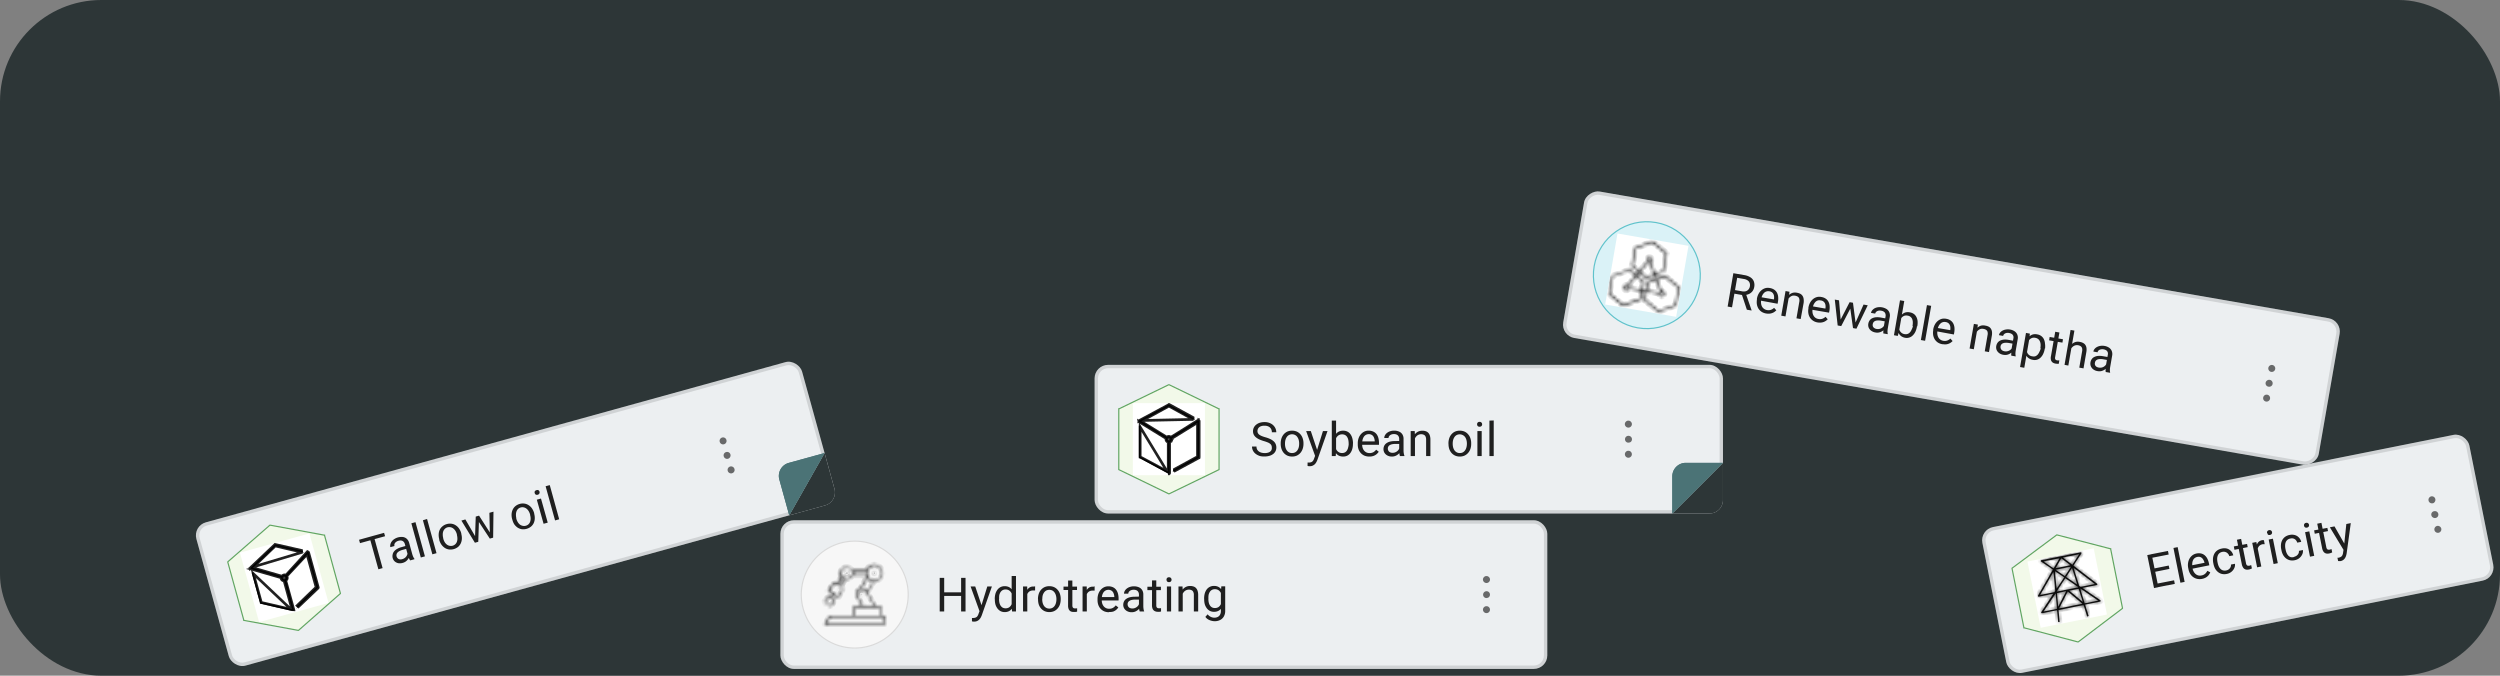
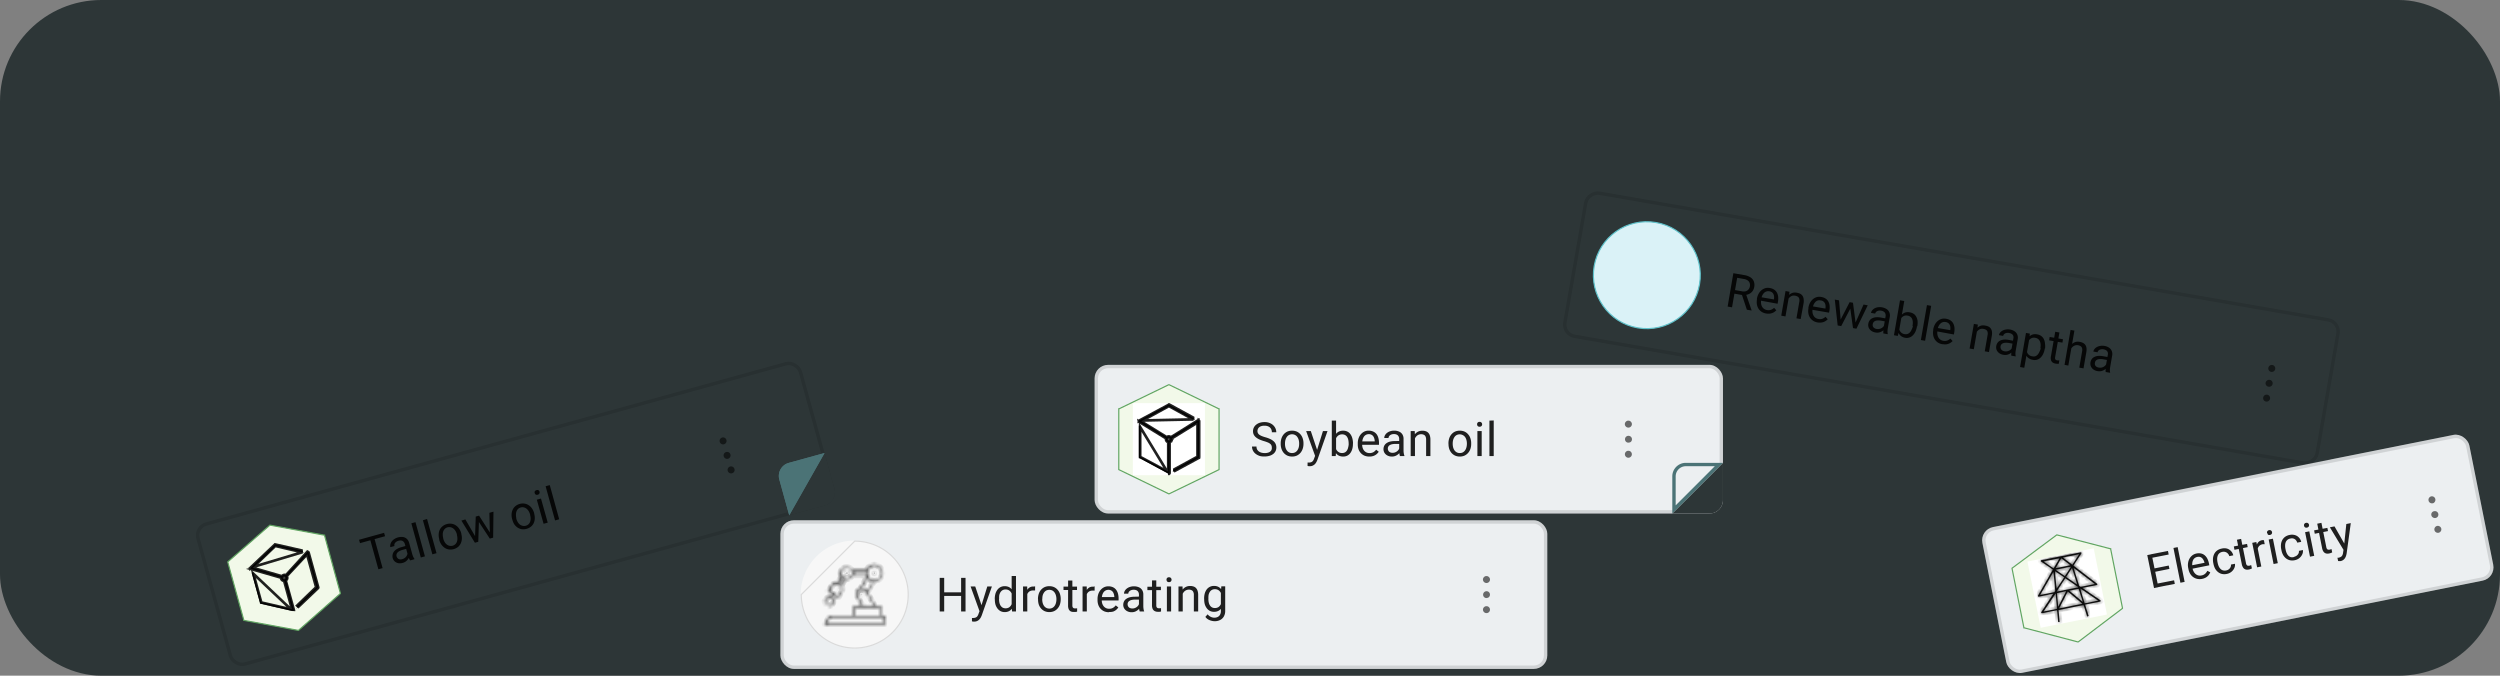
<svg xmlns="http://www.w3.org/2000/svg" viewBox="0 0 740 200">
  <rect x="0" y="0" width="740" height="200" fill="#808080" stroke="none" />
  <defs>
    <style>.cls-1{fill:#fff;}.cls-16,.cls-18,.cls-2,.cls-20,.cls-6{fill:none;}.cls-3{clip-path:url(#clip-path);}.cls-4{fill:#2d3637;}.cls-5{fill:#eceff1;}.cls-10,.cls-16,.cls-20,.cls-6{stroke:#000;}.cls-20,.cls-6{stroke-opacity:0.12;}.cls-7{fill:#daf2f7;stroke:#5fc2cb;stroke-width:0.35px;}.cls-8{clip-path:url(#clip-path-2);}.cls-9{mask:url(#mask);}.cls-10,.cls-15{fill:#161616;}.cls-10,.cls-16{stroke-opacity:0.87;}.cls-10{stroke-width:1.6px;}.cls-11{fill-opacity:0.87;}.cls-12{fill-opacity:0.56;}.cls-13{fill:#f2f9e9;stroke:#60a561;stroke-width:0.35px;}.cls-14{clip-path:url(#clip-path-3);}.cls-16{stroke-width:0.8px;}.cls-17{fill:#4b7376;}.cls-18{stroke:#4b7376;}.cls-19{fill:#f7f7f7;}.cls-20{stroke-width:0.35px;}.cls-21{mask:url(#mask-2);}.cls-22{clip-path:url(#clip-path-4);}.cls-23{clip-path:url(#clip-path-5);}.cls-24{mask:url(#mask-3);}</style>
    <clipPath id="clip-path">
      <rect class="cls-2" width="740" height="200" rx="30" />
    </clipPath>
    <clipPath id="clip-path-2">
-       <rect class="cls-2" x="476.78" y="70.77" width="21.33" height="21.33" transform="translate(323.76 547.75) rotate(-80.14)" />
-     </clipPath>
+       </clipPath>
    <mask id="mask" x="475.29" y="70.55" width="22.7" height="22.7" maskUnits="userSpaceOnUse">
      <g id="path-5-inside-1_339_19716" data-name="path-5-inside-1 339 19716">
        <path class="cls-1" d="M490.94,92.44a.16.16,0,0,1-.11,0L486.69,89a.23.23,0,0,1-.08-.23l.41-2.39-.84-.15-.41,2.39a.26.26,0,0,1-.16.19l-5.05,1.83a.29.29,0,0,1-.24,0l-4.14-3.43a.23.23,0,0,1-.08-.23l.91-5.25a.24.24,0,0,1,.16-.19l5.05-1.82a.21.21,0,0,1,.23,0l1.86,1.53.64-.78L483,78.86a.27.27,0,0,1-.08-.23l.91-5.25a.26.26,0,0,1,.16-.19l5.05-1.83a.26.26,0,0,1,.24,0l4.14,3.43a.24.24,0,0,1,.08.23l-.91,5.25a.23.23,0,0,1-.16.18l-2.34.85.35,1,2.26-.82a.24.24,0,0,1,.23,0l4.14,3.43a.24.24,0,0,1,.09.22l-.91,5.26a.26.26,0,0,1-.16.18l-5.05,1.83A.2.2,0,0,1,490.94,92.44Zm-3.84-3.76L491,91.93l4.8-1.73.86-5L492.76,82l-2.13.77,1.2,3.31a.81.81,0,0,1,.22,0,.9.9,0,0,1,.74,1,.91.91,0,0,1-1.05.74A.93.93,0,0,1,491,87l-3.49-.61Zm-10.51-1.82,3.93,3.25,4.8-1.74.39-2.25-3.5-.61a.92.92,0,0,1-1,.51.91.91,0,0,1,.31-1.79l.22.07L484,81.59l-1.75-1.45-4.79,1.74ZM492,86.53a.43.43,0,0,0-.49.35.42.42,0,0,0,.34.49.43.43,0,0,0,.5-.34A.43.43,0,0,0,492,86.53Zm-10.51-1.82a.42.42,0,0,0-.49.34.43.43,0,1,0,.49-.34ZM487.58,86l3.5.61a.86.86,0,0,1,.29-.36l-1.19-3.3L488,83.7Zm-1.32-.23.84.15.42-2.4a.23.23,0,0,1,.15-.18l2.34-.85-.34-.94-2.26.81a.24.24,0,0,1-.24,0l-1.85-1.53-.64.78,1.92,1.58a.27.27,0,0,1,.08.23Zm-4-.69,3.5.61.39-2.26-1.81-1.49-2.24,2.71A.81.81,0,0,1,482.29,85Zm3.34-4.66,1.75,1.45,2.13-.78-1.2-3.3a.93.93,0,0,1-.44-.08Zm3.13-2.8,1.2,3.31,2.21-.8.86-5-3.92-3.25-4.8,1.74-.86,5,1.81,1.49,2.24-2.71a.88.88,0,0,1-.15-.67.9.9,0,1,1,1.78.31A.88.88,0,0,1,488.76,77.58Zm-.45-1.16a.43.43,0,1,0-.14.84.42.42,0,0,0,.49-.34A.43.43,0,0,0,488.31,76.42Z" />
      </g>
    </mask>
    <clipPath id="clip-path-3">
      <rect class="cls-2" x="73.47" y="160.36" width="21.33" height="21.33" transform="translate(-42.52 28.59) rotate(-15.45)" />
    </clipPath>
    <mask id="mask-2" x="243.23" y="166.24" width="19.53" height="19.52" maskUnits="userSpaceOnUse">
      <g id="path-24-inside-2_339_19716" data-name="path-24-inside-2 339 19716">
        <path class="cls-1" d="M261.75,185h-17.5a.21.21,0,0,1-.21-.21.2.2,0,0,1,0-.11l1.34-2.33a.23.23,0,0,1,.19-.1h7.19V179.5a.21.21,0,0,1,.21-.21h2.1l-1.5-2.6a1.8,1.8,0,0,1,0-1.77,1.76,1.76,0,0,1,.65-.65,1.64,1.64,0,0,1,.33-.14l2-3.42a1.36,1.36,0,0,1-.14-.33h-4a2,2,0,0,1-1.79,1.16,2.19,2.19,0,0,1-.36,0l-1.05,1.82a2.14,2.14,0,0,1,.23.54,1.9,1.9,0,0,1-.21,1.4l-.88,1.5a.2.2,0,0,1-.28.08l-1.25-.72-.47.82a1.33,1.33,0,0,1,.44.65,1.37,1.37,0,0,1-.11,1l-.3.56a.41.41,0,0,1-.13.1l-.91.27-.12-.4.83-.25.26-.48a.93.93,0,0,0-.37-1.25.9.9,0,0,0-.7-.08.91.91,0,0,0-.55.45l-.26.48.24.83-.4.12-.27-.91a.18.18,0,0,1,0-.16l.3-.56a1.3,1.3,0,0,1,.8-.65,1.36,1.36,0,0,1,.87,0l.47-.82-1.26-.72a.26.26,0,0,1-.1-.13.21.21,0,0,1,0-.16l.93-1.55a1.84,1.84,0,0,1,1.14-.84,1.73,1.73,0,0,1,.64,0l1.09-1.89a2,2,0,0,1-.27-1,2,2,0,0,1,3.75-.79h4a2.54,2.54,0,1,1,2.44,3.34l-1.9,3.29,2.23,3.87h1.39a.21.21,0,0,1,.21.21v2.71h1a.21.21,0,0,1,.21.21v2.33A.21.21,0,0,1,261.75,185Zm-17.14-.42h16.93v-1.91H245.72Zm8.6-2.33h7.16v-2.5h-7.16Zm2.38-2.92h3.11l-2.39-4.16a1.44,1.44,0,0,0-.49-.49,1.37,1.37,0,0,0-1.36,0,1.44,1.44,0,0,0-.49.49,1.41,1.41,0,0,0,0,1.35Zm-9.94-4.35,2.49,1.44.77-1.33a1.42,1.42,0,0,0-.48-2,1.36,1.36,0,0,0-1.08-.16,1.41,1.41,0,0,0-.88.64Zm9.49-.9a1.78,1.78,0,0,1,.89.24,1.74,1.74,0,0,1,.64.65l.05.07,1.68-2.91a2.53,2.53,0,0,1-1.59-1L255.12,174Zm-6.82-1.47a2.49,2.49,0,0,1,.33.16,2,2,0,0,1,.33.25l.92-1.59a2.21,2.21,0,0,1-.64-.44Zm10.51-5.11a2.13,2.13,0,1,0,2.13,2.12A2.12,2.12,0,0,0,258.83,167.46Zm-8.16.58a1.54,1.54,0,1,0,1.54,1.54A1.54,1.54,0,0,0,250.67,168Zm1.92,1.92h3.73a2.43,2.43,0,0,1,0-.38,2.31,2.31,0,0,1,0-.37h-3.73a1.78,1.78,0,0,1,0,.75Zm-1.63-.38a.29.29,0,1,1-.58,0,.29.29,0,1,1,.58,0Zm7.87-.29a.29.29,0,0,0-.29.29.29.29,0,1,0,.58,0A.29.29,0,0,0,258.83,169.29ZM255,175.71a.29.29,0,1,0,.29.29A.29.29,0,0,0,255,175.71Z" />
      </g>
    </mask>
    <clipPath id="clip-path-4">
      <rect class="cls-2" x="335.33" y="119.33" width="21.33" height="21.33" />
    </clipPath>
    <clipPath id="clip-path-5">
      <rect class="cls-2" x="601.89" y="164.1" width="20" height="20" transform="translate(-22.27 123.45) rotate(-11.32)" />
    </clipPath>
    <mask id="mask-3" x="602.3" y="162.71" width="20.72" height="22.33" maskUnits="userSpaceOnUse">
      <g id="path-42-inside-3_339_19716" data-name="path-42-inside-3 339 19716">
        <path class="cls-1" d="M617.8,182.5l-1.06-3.41-7.41,1.49.33,3.55-.45,0-.32-3.5-4.43.88a.23.23,0,0,1-.23-.09.21.21,0,0,1,0-.25l3.54-5.42-4.29.86a.22.22,0,0,1-.22-.09.21.21,0,0,1,0-.24l4.4-7.68-3.5-2.39a.23.23,0,0,1-.09-.23.24.24,0,0,1,.17-.18l5.78-1.15,5.84-1.17a.23.23,0,0,1,.23.09.21.21,0,0,1,0,.25l-2.35,3.6,7,5.36a.22.22,0,0,1,.08.23.24.24,0,0,1-.18.17l-4.26.85,5.33,3.64a.23.23,0,0,1,.09.23.24.24,0,0,1-.17.18l-4.44.89,1.05,3.36Zm-.75-3.93,4-.79-5.25-3.59-.06,0Zm-7.55,1.51,6.89-1.37-4.32-3.64Zm-4.61.93,4-.79-.42-4.56h0Zm7.61-6.17,4,3.33-1.21-3.87Zm-3.64.73.38,4,2.35-4.58Zm7-1.86,4.21-.84-6.3-4.82,1.68,5.39Zm-3.89.78,3.15-.63-.05-.14-3.74-2.56L608.81,175v.12Zm-8.09,1.62,4.23-.84.24-.38-.52-5.65Zm4.38-7.05.49,5.22L611,170.9Zm3.31,1.72,3.28,2.25-1.53-4.93Zm-3.12-2.14,2.75,1.89,1.83-2.8Zm0-.45,4.39-.88-2.7-2.07Zm2.15-3.16,2.8,2.15,2-3.12Zm-5.73,1.15,3,2.07,1.74-3Z" />
      </g>
    </mask>
  </defs>
  <g id="Layer_2" data-name="Layer 2">
    <g id="Layer_1-2" data-name="Layer 1">
      <g class="cls-3">
        <rect class="cls-4" width="740" height="200" rx="30" />
-         <rect class="cls-5" x="555.59" y="-16.4" width="44" height="227" rx="4" transform="translate(383.05 649.55) rotate(-80.14)" />
        <rect class="cls-6" x="556.09" y="-15.9" width="43" height="226" rx="3.5" transform="translate(383.05 649.55) rotate(-80.14)" />
        <circle class="cls-7" cx="487.44" cy="81.44" r="15.82" transform="translate(323.76 547.75) rotate(-80.14)" />
        <g class="cls-8">
          <rect class="cls-1" x="476.78" y="70.77" width="21.33" height="21.33" transform="translate(323.76 547.75) rotate(-80.14)" />
          <g class="cls-9">
            <path class="cls-10" d="M490.94,92.44a.16.16,0,0,1-.11,0L486.69,89a.23.23,0,0,1-.08-.23l.41-2.39-.84-.15-.41,2.39a.26.26,0,0,1-.16.19l-5.05,1.83a.29.29,0,0,1-.24,0l-4.14-3.43a.23.23,0,0,1-.08-.23l.91-5.25a.24.24,0,0,1,.16-.19l5.05-1.82a.21.21,0,0,1,.23,0l1.86,1.53.64-.78L483,78.86a.27.27,0,0,1-.08-.23l.91-5.25a.26.26,0,0,1,.16-.19l5.05-1.83a.26.26,0,0,1,.24,0l4.14,3.43a.24.24,0,0,1,.08.23l-.91,5.25a.23.23,0,0,1-.16.18l-2.34.85.35,1,2.26-.82a.24.24,0,0,1,.23,0l4.14,3.43a.24.24,0,0,1,.09.22l-.91,5.26a.26.26,0,0,1-.16.18l-5.05,1.83A.2.2,0,0,1,490.94,92.44Zm-3.84-3.76L491,91.93l4.8-1.73.86-5L492.76,82l-2.13.77,1.2,3.31a.81.81,0,0,1,.22,0,.9.9,0,0,1,.74,1,.91.91,0,0,1-1.05.74A.93.93,0,0,1,491,87l-3.49-.61Zm-10.51-1.82,3.93,3.25,4.8-1.74.39-2.25-3.5-.61a.92.92,0,0,1-1,.51.91.91,0,0,1,.31-1.79l.22.07L484,81.59l-1.75-1.45-4.79,1.74ZM492,86.53a.43.43,0,0,0-.49.35.42.42,0,0,0,.34.49.43.43,0,0,0,.5-.34A.43.43,0,0,0,492,86.53Zm-10.51-1.82a.42.42,0,0,0-.49.34.43.43,0,1,0,.49-.34ZM487.58,86l3.5.61a.86.86,0,0,1,.29-.36l-1.19-3.3L488,83.7Zm-1.32-.23.84.15.42-2.4a.23.23,0,0,1,.15-.18l2.34-.85-.34-.94-2.26.81a.24.24,0,0,1-.24,0l-1.85-1.53-.64.78,1.92,1.58a.27.27,0,0,1,.08.23Zm-4-.69,3.5.61.39-2.26-1.81-1.49-2.24,2.71A.81.81,0,0,1,482.29,85Zm3.34-4.66,1.75,1.45,2.13-.78-1.2-3.3a.93.93,0,0,1-.44-.08Zm3.13-2.8,1.2,3.31,2.21-.8.86-5-3.92-3.25-4.8,1.74-.86,5,1.81,1.49,2.24-2.71a.88.88,0,0,1-.15-.67.9.9,0,1,1,1.78.31A.88.88,0,0,1,488.76,77.58Zm-.45-1.16a.43.43,0,1,0-.14.84.42.42,0,0,0,.49-.34A.43.43,0,0,0,488.31,76.42Z" />
          </g>
        </g>
        <path class="cls-11" d="M513.07,80.87l3.25.56a4.75,4.75,0,0,1,1.81.66,2.6,2.6,0,0,1,1,1.2,3.09,3.09,0,0,1,.12,1.68,2.81,2.81,0,0,1-.49,1.19,2.71,2.71,0,0,1-.94.8,3.38,3.38,0,0,1-1.31.36l-.39.08-3.05-.53.17-1.06,2.3.4a2.54,2.54,0,0,0,1.21,0,1.66,1.66,0,0,0,.81-.54,1.87,1.87,0,0,0,.4-.88,2.08,2.08,0,0,0-.05-1,1.54,1.54,0,0,0-.59-.78,2.68,2.68,0,0,0-1.17-.44l-1.95-.34-1.52,8.74-1.3-.23Zm4,10.8-1.61-4.86,1.35.23,1.66,4.79v.08Zm5.73,1.13a3.58,3.58,0,0,1-1.34-.49,3.14,3.14,0,0,1-.93-.92,3.64,3.64,0,0,1-.48-1.24,4.42,4.42,0,0,1,0-1.45l0-.28a4.51,4.51,0,0,1,.54-1.54,3.54,3.54,0,0,1,.92-1.06,3.15,3.15,0,0,1,1.15-.56,3,3,0,0,1,1.23,0,3.24,3.24,0,0,1,1.3.5,2.55,2.55,0,0,1,.81.92,3.39,3.39,0,0,1,.34,1.22,5.53,5.53,0,0,1-.07,1.45l-.1.56-5.44-1,.17-1,4.2.72,0-.09a3.58,3.58,0,0,0,0-1,1.78,1.78,0,0,0-.41-.85,1.62,1.62,0,0,0-1-.47,1.7,1.7,0,0,0-.81.05,1.63,1.63,0,0,0-.71.42,2.57,2.57,0,0,0-.54.78,4.26,4.26,0,0,0-.34,1.14l0,.29a3.38,3.38,0,0,0,0,1,2.47,2.47,0,0,0,.28.87,2,2,0,0,0,.59.65,2.1,2.1,0,0,0,.88.36,2.25,2.25,0,0,0,1.17-.08,2.74,2.74,0,0,0,.92-.58l.66.73a3.88,3.88,0,0,1-.72.58,3.14,3.14,0,0,1-1,.37A3.47,3.47,0,0,1,522.83,92.8Zm6.7-4.88-1,5.74-1.25-.22,1.27-7.29,1.17.21Zm-.61,1.76-.51-.11a4.42,4.42,0,0,1,.46-1.34,3.46,3.46,0,0,1,.8-1,2.69,2.69,0,0,1,1.05-.57,2.76,2.76,0,0,1,1.25,0,3.21,3.21,0,0,1,.95.31,1.76,1.76,0,0,1,.65.59,2.11,2.11,0,0,1,.33.9,4.18,4.18,0,0,1,0,1.25L533,94.44l-1.25-.22.83-4.79a2.13,2.13,0,0,0,0-1,1,1,0,0,0-.4-.59,1.94,1.94,0,0,0-.77-.3,2,2,0,0,0-.88,0,2.18,2.18,0,0,0-.75.43,2.67,2.67,0,0,0-.56.71A3.1,3.1,0,0,0,528.92,89.68Zm9.14,5.77a3.47,3.47,0,0,1-1.33-.5,3.11,3.11,0,0,1-.93-.91,3.28,3.28,0,0,1-.48-1.24,3.93,3.93,0,0,1,0-1.45l0-.29a4.53,4.53,0,0,1,.53-1.53,3.87,3.87,0,0,1,.92-1.07,3.21,3.21,0,0,1,1.15-.55,2.85,2.85,0,0,1,1.23,0,3.05,3.05,0,0,1,1.3.5,2.47,2.47,0,0,1,.81.92,3.2,3.2,0,0,1,.34,1.22,5.57,5.57,0,0,1-.07,1.45l-.1.55-5.44-.94.18-1,4.19.73,0-.09a2.93,2.93,0,0,0,0-1,1.65,1.65,0,0,0-.41-.85,1.56,1.56,0,0,0-1-.47,1.73,1.73,0,0,0-.82,0,1.68,1.68,0,0,0-.7.41,3,3,0,0,0-.55.79,4.66,4.66,0,0,0-.34,1.14l0,.28a3.44,3.44,0,0,0,0,1,2.5,2.5,0,0,0,.29.86,2,2,0,0,0,.58.66,2,2,0,0,0,.89.35,2.11,2.11,0,0,0,1.16-.07,2.85,2.85,0,0,0,.93-.58l.65.73a3.48,3.48,0,0,1-.72.57,2.72,2.72,0,0,1-1,.37A3.45,3.45,0,0,1,538.06,95.45Zm6.53-.34,2.92-5.66.82.14L548,90.75l-3,5.77-.8-.14Zm-.21-6.21.54,6.34-.1,1.25-.84-.15-.85-7.66Zm4.7,7,2.56-5.75,1.24.22L549.5,97.3l-.83-.15Zm-.57-6.29.81,6.21,0,1.43-.8-.14-.9-6.45,0-1.2Zm9,7.79.65-3.75a1.52,1.52,0,0,0-.05-.77,1.08,1.08,0,0,0-.42-.59,1.74,1.74,0,0,0-.82-.32,2.06,2.06,0,0,0-.86,0,1.47,1.47,0,0,0-.62.33,1,1,0,0,0-.3.53l-1.24-.21a1.69,1.69,0,0,1,.33-.74,2.58,2.58,0,0,1,.7-.6,2.93,2.93,0,0,1,1-.33,3.89,3.89,0,0,1,2.58.53,2.16,2.16,0,0,1,.82,1,2.42,2.42,0,0,1,.11,1.41l-.59,3.4a6.11,6.11,0,0,0-.07.78,3.26,3.26,0,0,0,.07.74l0,.11-1.3-.22a3.28,3.28,0,0,1,0-.6A4.73,4.73,0,0,1,557.56,97.41Zm.76-3.13-.14.88-1.25-.22a4.93,4.93,0,0,0-1-.08,2.23,2.23,0,0,0-.74.13,1.26,1.26,0,0,0-.51.35,1.2,1.2,0,0,0-.25.56,1.29,1.29,0,0,0,0,.65,1.07,1.07,0,0,0,.39.53,1.61,1.61,0,0,0,.74.3,2.15,2.15,0,0,0,1.85-.54,1.23,1.23,0,0,0,.4-.63l.43.69a1.77,1.77,0,0,1-.36.58,3,3,0,0,1-.68.57,3.1,3.1,0,0,1-.91.37,2.7,2.7,0,0,1-1.1,0,2.88,2.88,0,0,1-1.25-.52,2.23,2.23,0,0,1-.73-.92,2.13,2.13,0,0,1-.11-1.15,2.33,2.33,0,0,1,.41-1,1.88,1.88,0,0,1,.79-.63,2.93,2.93,0,0,1,1.11-.28,5.59,5.59,0,0,1,1.39.08Zm4.16-5.38,1.26.21-1.55,8.94-.36,1.39-1.14-.2Zm5,7.71,0,.14a5.64,5.64,0,0,1-.44,1.44,3.79,3.79,0,0,1-.76,1.08A2.52,2.52,0,0,1,564,100a2.91,2.91,0,0,1-1.18-.45,2.4,2.4,0,0,1-.76-.85,3.7,3.7,0,0,1-.38-1.19,6.58,6.58,0,0,1,0-1.49l.11-.62a7.57,7.57,0,0,1,.54-1.4,3.71,3.71,0,0,1,.76-1,2.38,2.38,0,0,1,1-.54,2.85,2.85,0,0,1,1.24,0,2.78,2.78,0,0,1,1.18.48,2.47,2.47,0,0,1,.75.91,3.36,3.36,0,0,1,.35,1.27A5.91,5.91,0,0,1,567.51,96.61Zm-1.28-.07,0-.15a5.35,5.35,0,0,0,.07-1,2.82,2.82,0,0,0-.17-.9,1.61,1.61,0,0,0-.49-.68,1.7,1.7,0,0,0-.86-.37,2,2,0,0,0-.85,0,1.8,1.8,0,0,0-.66.34,2.69,2.69,0,0,0-.51.55,3.93,3.93,0,0,0-.34.68l-.28,1.62a3.27,3.27,0,0,0,.19,1,2.06,2.06,0,0,0,.54.82,1.83,1.83,0,0,0,1,.46,1.77,1.77,0,0,0,.9-.06,1.58,1.58,0,0,0,.68-.47,2.53,2.53,0,0,0,.49-.78A5.06,5.06,0,0,0,566.23,96.54Zm5.51-6-1.8,10.34-1.25-.22,1.8-10.34Zm3.35,11.37a3.76,3.76,0,0,1-1.34-.49,3.39,3.39,0,0,1-.93-.92,3.57,3.57,0,0,1-.48-1.24,4.42,4.42,0,0,1,0-1.45l0-.28a4.74,4.74,0,0,1,.54-1.54,3.54,3.54,0,0,1,.92-1.06,3.15,3.15,0,0,1,1.15-.56,3,3,0,0,1,1.23,0,3.19,3.19,0,0,1,1.3.5,2.55,2.55,0,0,1,.81.92,3.39,3.39,0,0,1,.34,1.22,5.53,5.53,0,0,1-.07,1.45l-.1.56-5.44-1,.18-1,4.19.72,0-.09a3.23,3.23,0,0,0,0-1,1.78,1.78,0,0,0-.41-.85,1.62,1.62,0,0,0-1-.47,1.7,1.7,0,0,0-.81.05,1.55,1.55,0,0,0-.7.42,2.58,2.58,0,0,0-.55.78,4.26,4.26,0,0,0-.34,1.14l0,.29a3.38,3.38,0,0,0,0,1,2.48,2.48,0,0,0,.29.87,1.91,1.91,0,0,0,.58.65,2.1,2.1,0,0,0,.88.36,2.15,2.15,0,0,0,1.17-.08,2.78,2.78,0,0,0,.93-.58l.65.73a3.52,3.52,0,0,1-.72.58,3.14,3.14,0,0,1-1,.37A3.47,3.47,0,0,1,575.09,101.88Zm10.27-4.26-1,5.74-1.25-.22,1.27-7.29,1.18.21Zm-.61,1.77-.51-.12a4.42,4.42,0,0,1,.46-1.34,3.46,3.46,0,0,1,.8-1,2.69,2.69,0,0,1,1-.57,2.76,2.76,0,0,1,1.25,0,3.21,3.21,0,0,1,1,.31,1.76,1.76,0,0,1,.65.59,2.11,2.11,0,0,1,.33.9,3.87,3.87,0,0,1-.05,1.25l-.83,4.78-1.25-.22.83-4.79a2.13,2.13,0,0,0,0-.95,1,1,0,0,0-.4-.59,1.94,1.94,0,0,0-.77-.3,2,2,0,0,0-.88,0,2.09,2.09,0,0,0-.75.43,2.67,2.67,0,0,0-.56.71A3.06,3.06,0,0,0,584.75,99.39Zm10.66,4.6.65-3.75a1.55,1.55,0,0,0,0-.78,1.16,1.16,0,0,0-.42-.59,2,2,0,0,0-.82-.32,2.06,2.06,0,0,0-.86,0,1.47,1.47,0,0,0-.62.33,1,1,0,0,0-.3.53l-1.24-.22a1.63,1.63,0,0,1,.33-.74,2.39,2.39,0,0,1,.7-.59,2.94,2.94,0,0,1,1-.34,3.65,3.65,0,0,1,1.23,0,3.4,3.4,0,0,1,1.35.51,2.16,2.16,0,0,1,.82,1,2.46,2.46,0,0,1,.11,1.42l-.59,3.39a6.45,6.45,0,0,0-.07.79,3.26,3.26,0,0,0,.07.74l0,.11-1.3-.23a2.48,2.48,0,0,1,0-.6A4.73,4.73,0,0,1,595.41,104Zm.76-3.13-.14.87-1.25-.22a4.86,4.86,0,0,0-1-.07,2,2,0,0,0-.74.13,1.09,1.09,0,0,0-.51.35,1.08,1.08,0,0,0-.25.55,1.33,1.33,0,0,0,.05.66,1.22,1.22,0,0,0,.38.53,1.76,1.76,0,0,0,.75.3,2.15,2.15,0,0,0,1.85-.54,1.39,1.39,0,0,0,.4-.63l.43.69a1.93,1.93,0,0,1-.37.58,3.16,3.16,0,0,1-.67.56,3,3,0,0,1-.91.38,2.89,2.89,0,0,1-1.1,0,2.83,2.83,0,0,1-1.25-.52,2.28,2.28,0,0,1-.73-.92,2.14,2.14,0,0,1-.11-1.15,2.3,2.3,0,0,1,.41-1,2,2,0,0,1,.79-.63,3.35,3.35,0,0,1,1.11-.28,5.52,5.52,0,0,1,1.38.09Zm4.64-.71-1.51,8.69-1.25-.22,1.75-10.09,1.15.2Zm4.53,3,0,.15a5.28,5.28,0,0,1-.45,1.44,3.53,3.53,0,0,1-.75,1.07,2.45,2.45,0,0,1-2.27.69,3,3,0,0,1-1.19-.44,2.48,2.48,0,0,1-.79-.82,3.7,3.7,0,0,1-.41-1.16,6,6,0,0,1-.05-1.43l.13-.75a6.7,6.7,0,0,1,.55-1.4,3.76,3.76,0,0,1,.78-1,2.52,2.52,0,0,1,1-.54,2.89,2.89,0,0,1,1.25,0,2.68,2.68,0,0,1,1.17.48,2.52,2.52,0,0,1,.77.91,3.6,3.6,0,0,1,.34,1.28A5.86,5.86,0,0,1,605.34,103.18Zm-1.27-.07,0-.14a4.73,4.73,0,0,0,.06-1,2.64,2.64,0,0,0-.21-.91,1.7,1.7,0,0,0-.5-.68,1.74,1.74,0,0,0-.85-.37,1.86,1.86,0,0,0-.85,0,2,2,0,0,0-.66.33,2.62,2.62,0,0,0-.5.55,3.65,3.65,0,0,0-.35.68l-.3,1.75a4,4,0,0,0,.22.95,1.79,1.79,0,0,0,1.5,1.2,1.83,1.83,0,0,0,.91,0,1.9,1.9,0,0,0,.71-.48,2.73,2.73,0,0,0,.5-.79A5.17,5.17,0,0,0,604.07,103.11Zm6.68-2.68-.16,1-3.94-.68.16-1Zm-2.29-2.22,1.24.22-1.26,7.25a1.08,1.08,0,0,0,0,.58.54.54,0,0,0,.25.3,1.55,1.55,0,0,0,.38.13,3.11,3.11,0,0,0,.33,0h.27l-.17,1-.41,0a3.45,3.45,0,0,1-.58-.06,2.06,2.06,0,0,1-.81-.32,1.41,1.41,0,0,1-.5-.72,2.46,2.46,0,0,1,0-1.19Zm5.68-.34-1.8,10.35L611.1,108l1.79-10.34Zm-1.41,6.38-.52-.11a4.67,4.67,0,0,1,.46-1.35,3.63,3.63,0,0,1,.8-1,2.81,2.81,0,0,1,1.06-.57,2.75,2.75,0,0,1,1.25,0,2.89,2.89,0,0,1,.94.32,1.69,1.69,0,0,1,.66.58,2.11,2.11,0,0,1,.33.9,4.18,4.18,0,0,1-.05,1.25l-.83,4.78-1.25-.22.83-4.79a2.29,2.29,0,0,0,0-.95,1.08,1.08,0,0,0-.41-.59,1.89,1.89,0,0,0-.76-.3,1.87,1.87,0,0,0-1.63.48,2.63,2.63,0,0,0-.56.71A2.8,2.8,0,0,0,612.73,104.25Zm10.62,4.6.66-3.75a1.55,1.55,0,0,0,0-.78,1.18,1.18,0,0,0-.42-.59,2.22,2.22,0,0,0-1.68-.3,1.45,1.45,0,0,0-.63.32,1.06,1.06,0,0,0-.29.54l-1.24-.22a1.59,1.59,0,0,1,.33-.74,2.39,2.39,0,0,1,.7-.59,3,3,0,0,1,1-.34,3.46,3.46,0,0,1,1.24,0,3.4,3.4,0,0,1,1.35.51,2.16,2.16,0,0,1,.82,1,2.51,2.51,0,0,1,.11,1.41l-.59,3.4a4.71,4.71,0,0,0-.07.78,2.86,2.86,0,0,0,.07.75l0,.1-1.3-.22a2.58,2.58,0,0,1-.05-.6A6.37,6.37,0,0,1,623.35,108.85Zm.77-3.14-.14.88-1.26-.22a4.78,4.78,0,0,0-1-.08,2.23,2.23,0,0,0-.74.13,1.26,1.26,0,0,0-.51.35,1.15,1.15,0,0,0-.25.56,1.29,1.29,0,0,0,0,.65,1.19,1.19,0,0,0,.38.54,1.76,1.76,0,0,0,.75.29,2.07,2.07,0,0,0,1.85-.54,1.29,1.29,0,0,0,.4-.63l.43.69a2,2,0,0,1-.37.59,3.16,3.16,0,0,1-.67.56,3.23,3.23,0,0,1-.91.38,2.9,2.9,0,0,1-1.1,0,2.82,2.82,0,0,1-1.25-.51,2.24,2.24,0,0,1-.73-.93,2.12,2.12,0,0,1-.11-1.15,2.21,2.21,0,0,1,.41-1,2,2,0,0,1,.79-.63,3.12,3.12,0,0,1,1.11-.28,5.51,5.51,0,0,1,1.38.08Z" />
        <path class="cls-12" d="M670.74,118.86a1,1,0,0,1-.83-1.19,1,1,0,0,1,.42-.67,1,1,0,0,1,.77-.17,1,1,0,0,1,.66.42,1,1,0,0,1,.17.77,1,1,0,0,1-.42.66A1,1,0,0,1,670.74,118.86Zm.77-4.4a1,1,0,0,1-.42-1.85,1,1,0,0,1,.77-.17,1,1,0,0,1,.66.42,1,1,0,0,1,.17.77.94.94,0,0,1-.42.66A1,1,0,0,1,671.51,114.46Zm.76-4.39a.92.92,0,0,1-.66-.42,1,1,0,0,1-.18-.77,1,1,0,0,1,.42-.66,1,1,0,0,1,.77-.18,1,1,0,0,1,.67.43,1,1,0,0,1,.17.77,1,1,0,0,1-.42.66A1,1,0,0,1,672.27,110.07Z" />
-         <rect class="cls-5" x="59.57" y="130.11" width="186" height="44" rx="4" transform="translate(-35.01 46.14) rotate(-15.45)" />
        <rect class="cls-6" x="60.07" y="130.61" width="185" height="43" rx="3.5" transform="translate(-35.01 46.14) rotate(-15.45)" />
        <path class="cls-13" d="M67.51,166.23l-.08.07,0,.11,4.73,17.14,0,.1.11,0,16,2.94.09,0,.06-.06,12.24-10.76.09-.07,0-.11L96.07,158.5l0-.1-.11,0-16-2.95-.08,0-.07.06Z" />
        <g class="cls-14">
-           <rect class="cls-1" x="73.47" y="160.36" width="21.33" height="21.33" transform="translate(-42.52 28.59) rotate(-15.45)" />
          <path class="cls-15" d="M86.86,180.9h-.12l-9.59-2.19a.24.24,0,0,1-.18-.17l-2.49-9,.46-.12,2.45,8.85,9.07,2.07-2.33-8.41a.91.91,0,0,1-.87-.66.58.58,0,0,1,0-.26l-8.94-2.59a.24.24,0,0,1-.17-.17.25.25,0,0,1,.07-.23l7.11-6.81a.29.29,0,0,1,.22-.06l8.14,1.91-.11.46-8-1.87-6.72,6.43,8.54,2.47a1,1,0,0,1,1.19-.33l6.34-6.81a.25.25,0,0,1,.23-.07.28.28,0,0,1,.18.17l2.84,10.28a.24.24,0,0,1-.07.24l-6,5.81-.33-.35,5.9-5.7L91,164.06l-6,6.49a1,1,0,0,1,.11.23.92.92,0,0,1-.41,1L87,180.6a.24.24,0,0,1-.06.23A.41.41,0,0,1,86.86,180.9ZM84,170.62a.42.42,0,0,0-.3.52.43.43,0,1,0,.82-.23A.41.41,0,0,0,84,170.62Z" />
          <path class="cls-16" d="M88.07,179.84l.29-.28-.06-.06,5.61-5.43L94,174h0l.06-.06,0-.09,0-.14L91.33,164l-.11-.42,0-.17a.27.27,0,0,1,.13.15l2.84,10.28a.24.24,0,0,1-.07.24Zm0,0-.06-.06h0ZM74.29,168.42,83.23,171a.58.58,0,0,0,0,.26.91.91,0,0,0,.87.66l2.21,8,.08,0-2.21-8,0-.06h-.06a.82.82,0,0,1-.79-.6.5.5,0,0,1,0-.24V171h-.06l-8.54-2.48-.4-.11Zm0,0a.2.2,0,0,1-.15-.12l.17,0Zm16.6-5,.06.06-.3.31-6,6.5h0l0,0-.06,0a.82.82,0,0,0-.6-.06.81.81,0,0,0-.48.36l0,.06-.06,0h0l-8.14-2.36.07-.06,8.09,2.34a1,1,0,0,1,1.19-.33Zm0,0,.06.06.12-.13A.24.24,0,0,0,90.89,163.41Zm-9.37-2.26,0,.08-.08,0-.06.06-.06-.06.06.06-.1.09-6.71,6.43-.3.29-.06-.06m7.33-6.87,0,.08.13,0L89.25,163l0-.07Zm0,0a.29.29,0,0,0-.22.06L74.19,168m0,0a.24.24,0,0,0-.07.18l.13-.12Zm15.37-4.57h0v.07m0-.07-14.4,4.31-.09,0,6.41-6.14,0,0h0l7.62,1.78,0,.08.39.09m0-.07v.07m0-.07v.07m-1.47,15.75-.06-.05,5.62-5.43-2.57-9.28.07-.07,2.57,9.32,0,.05,0,0Zm3-15.11-.11-.1-.15,0,.09-.1.1-.1,0,.13Zm-6.22,6.34,5.76-6.19,0,.09-5.73,6.15a1,1,0,0,1,.11.23.92.92,0,0,1-.41,1L87,180.6a.28.28,0,0,1,0,.2l0-.18-.11-.39-2.32-8.4,0-.06.06,0a.84.84,0,0,0,.37-.93.85.85,0,0,0-.09-.22l0-.05,0,0Zm-.45,1-.12.07h-.14a.51.51,0,0,1-.49-.37.33.33,0,0,1,0-.14v-.14l.07-.12a.5.5,0,0,1,.3-.21h0a.56.56,0,0,1,.37,0l.12.06.07.12a.31.31,0,0,1,.06.13A.51.51,0,0,1,84.39,171.46Zm-9.57-3.38.12.11-.14,0-.13,0,.1-.1.1-.09ZM86,180.24l0,.09-8.67-2h0v-.05L75,169.82Zm.43.18-.15,0,.17,0,0-.16,0,.14,0,.13Z" />
        </g>
        <path class="cls-11" d="M110.6,158.57l2.65,9.59-1.25.35-2.65-9.59Zm3.09-.85.29,1-7.42,2.05-.28-1Zm7.15,7-1-3.67a1.53,1.53,0,0,0-.37-.69,1.23,1.23,0,0,0-.63-.35,1.94,1.94,0,0,0-.88.06,2.06,2.06,0,0,0-.77.38,1.41,1.41,0,0,0-.42.57.89.89,0,0,0,0,.6l-1.22.34a1.58,1.58,0,0,1,0-.81,2.26,2.26,0,0,1,.38-.84,2.8,2.8,0,0,1,.76-.73,3.91,3.91,0,0,1,2.56-.63,2.19,2.19,0,0,1,1.16.54,2.56,2.56,0,0,1,.71,1.23l.91,3.32a6.86,6.86,0,0,0,.27.75,3.61,3.61,0,0,0,.38.63l0,.11-1.27.35a2.39,2.39,0,0,1-.3-.52A4.17,4.17,0,0,1,120.84,164.76Zm-.65-3.16.25.85-1.23.34a4.56,4.56,0,0,0-.91.34,2.08,2.08,0,0,0-.61.44,1.11,1.11,0,0,0-.31.53,1.15,1.15,0,0,0,0,.61,1.34,1.34,0,0,0,.32.57,1.18,1.18,0,0,0,.58.32,1.61,1.61,0,0,0,.8-.06,2.1,2.1,0,0,0,.92-.5,2.06,2.06,0,0,0,.52-.77,1.27,1.27,0,0,0,.09-.75l.69.45a1.93,1.93,0,0,1-.08.68,3.35,3.35,0,0,1-.37.8,3.24,3.24,0,0,1-.67.73,2.81,2.81,0,0,1-1,.48,2.85,2.85,0,0,1-1.35.07,2.36,2.36,0,0,1-1-.52,2.09,2.09,0,0,1-.6-1,2.31,2.31,0,0,1,0-1.07,2,2,0,0,1,.44-.91,3.09,3.09,0,0,1,.89-.72,5,5,0,0,1,1.29-.52Zm2.79-7,2.8,10.12-1.22.34-2.8-10.12Zm3.43-.94,2.8,10.12-1.23.34L125.18,154Zm3.61,6.14,0-.15a4.59,4.59,0,0,1-.17-1.49,3.48,3.48,0,0,1,.33-1.34,3,3,0,0,1,.81-1,3.21,3.21,0,0,1,1.26-.65,3.36,3.36,0,0,1,1.43-.1,3,3,0,0,1,1.24.48,3.36,3.36,0,0,1,1,1,4.57,4.57,0,0,1,.62,1.36l0,.16a4.56,4.56,0,0,1,.17,1.49,3.67,3.67,0,0,1-.33,1.33,3.16,3.16,0,0,1-.81,1.05,3.62,3.62,0,0,1-2.7.74,3.09,3.09,0,0,1-1.24-.48,3.69,3.69,0,0,1-1-1A4.63,4.63,0,0,1,130,159.78Zm1.18-.49,0,.15a4.28,4.28,0,0,0,.4,1,2.71,2.71,0,0,0,.61.72,1.89,1.89,0,0,0,.8.4,2,2,0,0,0,.94,0,1.85,1.85,0,0,0,1.3-1.2,2.59,2.59,0,0,0,.14-.93,4.33,4.33,0,0,0-.14-1.05l0-.15a3.74,3.74,0,0,0-.4-1,2.76,2.76,0,0,0-.62-.73,1.8,1.8,0,0,0-.79-.4,1.89,1.89,0,0,0-.94,0,1.74,1.74,0,0,0-.82.46,2,2,0,0,0-.48.75,2.61,2.61,0,0,0-.14.94A3.72,3.72,0,0,0,131.2,159.29Zm9.4,0,.22-6.36.8-.23.16,1.21-.21,6.48-.79.22Zm-2.85-5.52,3.2,5.5.45,1.17-.83.23-4-6.56Zm7.25,4.33-.14-6.29,1.21-.34-.1,7.7-.81.23Zm-3.2-5.45,3.38,5.27.58,1.31-.77.22L141.42,154l-.48-1.11Zm9.85,1.2-.05-.15a4.56,4.56,0,0,1-.17-1.49,3.62,3.62,0,0,1,.33-1.33,3,3,0,0,1,.81-1.05,3.39,3.39,0,0,1,1.27-.65,3.3,3.3,0,0,1,1.42-.09,3,3,0,0,1,1.24.48,3.32,3.32,0,0,1,1,1,4.63,4.63,0,0,1,.62,1.37l0,.15a4.56,4.56,0,0,1,.17,1.49,3.53,3.53,0,0,1-.34,1.34,3,3,0,0,1-.81,1,3.68,3.68,0,0,1-2.69.75,3.34,3.34,0,0,1-1.24-.48,3.93,3.93,0,0,1-1-1A4.5,4.5,0,0,1,151.65,153.8Zm1.17-.48,0,.15a4.22,4.22,0,0,0,.41,1,2.89,2.89,0,0,0,.6.73,2.06,2.06,0,0,0,.8.39,1.82,1.82,0,0,0,1,0,1.87,1.87,0,0,0,.82-.45,1.91,1.91,0,0,0,.47-.74,2.85,2.85,0,0,0,.15-.94,3.84,3.84,0,0,0-.15-1l0-.15a4.15,4.15,0,0,0-.41-1,2.58,2.58,0,0,0-.61-.73,1.91,1.91,0,0,0-.8-.41,1.79,1.79,0,0,0-.94,0,1.87,1.87,0,0,0-.82.45,1.92,1.92,0,0,0-.47.76,2.81,2.81,0,0,0-.15.94A4.84,4.84,0,0,0,152.82,153.32Zm7.31-5.78,2,7.13-1.23.34-2-7.13ZM158.29,146a.74.74,0,0,1,0-.55.71.71,0,0,1,.49-.35.7.7,0,0,1,.59,0,.77.77,0,0,1,.33.45.72.72,0,0,1-.06.54.7.7,0,0,1-.48.35.73.73,0,0,1-.59-.05A.71.71,0,0,1,158.29,146Zm4.44-2.41,2.79,10.12-1.22.34-2.8-10.12Z" />
        <path class="cls-12" d="M216.68,140.09a1,1,0,0,1-.55-2,1,1,0,0,1,.78.1,1,1,0,0,1,.49.62,1,1,0,0,1-.72,1.27Zm-1.19-4.3a1,1,0,0,1-.78-.1,1,1,0,0,1-.48-.62,1,1,0,0,1,.72-1.26,1,1,0,0,1,.78.09,1,1,0,0,1,.48.62,1,1,0,0,1-.1.78A1,1,0,0,1,215.49,135.79Zm-1.18-4.29a1,1,0,0,1-.79-.1,1,1,0,0,1-.48-.63,1,1,0,0,1,.1-.78,1,1,0,0,1,.62-.48,1,1,0,0,1,.78.1,1,1,0,0,1,.48.62,1,1,0,0,1-.09.78A1,1,0,0,1,214.31,131.5Z" />
        <path class="cls-4" d="M244.07,134.09l2.93,10.6a4,4,0,0,1-2.79,4.92l-10.6,2.93,5.23-9.22Z" />
        <path class="cls-17" d="M233.61,152.54l-2.93-10.6a4,4,0,0,1,2.79-4.92l10.6-2.93-5.23,9.23Z" />
        <path class="cls-18" d="M238.4,143.07l-4.63,8.17-2.61-9.43a3.5,3.5,0,0,1,2.44-4.31l9.44-2.61Z" />
        <rect class="cls-5" x="231" y="154" width="227" height="44" rx="4" />
        <rect class="cls-6" x="231.5" y="154.5" width="226" height="43" rx="3.5" />
        <path class="cls-19" d="M253,160h0a16,16,0,0,1,16,16h0a16,16,0,0,1-16,16h0a16,16,0,0,1-16-16h0A16,16,0,0,1,253,160Z" />
-         <path class="cls-20" d="M253,160.18h0A15.82,15.82,0,0,1,268.83,176h0A15.82,15.82,0,0,1,253,191.82h0A15.82,15.82,0,0,1,237.18,176h0A15.82,15.82,0,0,1,253,160.18Z" />
+         <path class="cls-20" d="M253,160.18h0A15.82,15.82,0,0,1,268.83,176h0A15.82,15.82,0,0,1,253,191.82h0A15.82,15.82,0,0,1,237.18,176h0Z" />
        <g class="cls-21">
          <path class="cls-10" d="M261.75,185h-17.5a.21.21,0,0,1-.21-.21.2.2,0,0,1,0-.11l1.34-2.33a.23.23,0,0,1,.19-.1h7.19V179.5a.21.21,0,0,1,.21-.21h2.1l-1.5-2.6a1.8,1.8,0,0,1,0-1.77,1.76,1.76,0,0,1,.65-.65,1.64,1.64,0,0,1,.33-.14l2-3.42a1.36,1.36,0,0,1-.14-.33h-4a2,2,0,0,1-1.79,1.16,2.19,2.19,0,0,1-.36,0l-1.05,1.82a2.14,2.14,0,0,1,.23.54,1.9,1.9,0,0,1-.21,1.4l-.88,1.5a.2.2,0,0,1-.28.08l-1.25-.72-.47.82a1.33,1.33,0,0,1,.44.65,1.37,1.37,0,0,1-.11,1l-.3.56a.41.41,0,0,1-.13.1l-.91.27-.12-.4.83-.25.26-.48a.93.93,0,0,0-.37-1.25.9.9,0,0,0-.7-.08.91.91,0,0,0-.55.45l-.26.48.24.83-.4.12-.27-.91a.18.18,0,0,1,0-.16l.3-.56a1.3,1.3,0,0,1,.8-.65,1.36,1.36,0,0,1,.87,0l.47-.82-1.26-.72a.26.26,0,0,1-.1-.13.21.21,0,0,1,0-.16l.93-1.55a1.84,1.84,0,0,1,1.14-.84,1.73,1.73,0,0,1,.64,0l1.09-1.89a2,2,0,0,1-.27-1,2,2,0,0,1,3.75-.79h4a2.54,2.54,0,1,1,2.44,3.34l-1.9,3.29,2.23,3.87h1.39a.21.21,0,0,1,.21.21v2.71h1a.21.21,0,0,1,.21.21v2.33A.21.21,0,0,1,261.75,185Zm-17.14-.42h16.93v-1.91H245.72Zm8.6-2.33h7.16v-2.5h-7.16Zm2.38-2.92h3.11l-2.39-4.16a1.44,1.44,0,0,0-.49-.49,1.37,1.37,0,0,0-1.36,0,1.44,1.44,0,0,0-.49.49,1.41,1.41,0,0,0,0,1.35Zm-9.94-4.35,2.49,1.44.77-1.33a1.42,1.42,0,0,0-.48-2,1.36,1.36,0,0,0-1.08-.16,1.41,1.41,0,0,0-.88.64Zm9.49-.9a1.78,1.78,0,0,1,.89.24,1.74,1.74,0,0,1,.64.65l.05.07,1.68-2.91a2.53,2.53,0,0,1-1.59-1L255.12,174Zm-6.82-1.47a2.49,2.49,0,0,1,.33.16,2,2,0,0,1,.33.25l.92-1.59a2.21,2.21,0,0,1-.64-.44Zm10.51-5.11a2.13,2.13,0,1,0,2.13,2.12A2.12,2.12,0,0,0,258.83,167.46Zm-8.16.58a1.54,1.54,0,1,0,1.54,1.54A1.54,1.54,0,0,0,250.67,168Zm1.92,1.92h3.73a2.43,2.43,0,0,1,0-.38,2.31,2.31,0,0,1,0-.37h-3.73a1.78,1.78,0,0,1,0,.75Zm-1.63-.38a.29.29,0,1,1-.58,0,.29.29,0,1,1,.58,0Zm7.87-.29a.29.29,0,0,0-.29.29.29.29,0,1,0,.58,0A.29.29,0,0,0,258.83,169.29ZM255,175.71a.29.29,0,1,0,.29.29A.29.29,0,0,0,255,175.71Z" />
        </g>
        <path class="cls-11" d="M284.66,175.33v1.07h-5.39v-1.07Zm-5.18-4.28V181h-1.33v-9.95Zm6.32,0V181h-1.31v-9.95Zm4.39,9.18,2.05-6.63h1.36l-3,8.54a5.86,5.86,0,0,1-.27.59,2.71,2.71,0,0,1-.43.61,2,2,0,0,1-.63.46,1.79,1.79,0,0,1-.86.19,3.67,3.67,0,0,1-.39,0l-.32-.07v-1l.17,0h.17a2,2,0,0,0,.73-.12,1.09,1.09,0,0,0,.51-.37,2.3,2.3,0,0,0,.36-.72Zm-1.52-6.63,1.93,5.75.32,1.33-.9.46-2.72-7.54Zm10.78,6V170.5h1.28V181h-1.16Zm-5-2.18v-.14a5.69,5.69,0,0,1,.2-1.54,3.8,3.8,0,0,1,.6-1.19,2.69,2.69,0,0,1,.92-.77,2.65,2.65,0,0,1,1.2-.27,2.89,2.89,0,0,1,1.22.24,2.36,2.36,0,0,1,.89.71,3.29,3.29,0,0,1,.58,1.1,7.63,7.63,0,0,1,.3,1.47v.63a7,7,0,0,1-.3,1.47,3.29,3.29,0,0,1-.58,1.1,2.46,2.46,0,0,1-.89.71,2.93,2.93,0,0,1-1.23.24,2.64,2.64,0,0,1-1.19-.28,2.87,2.87,0,0,1-.92-.79,3.91,3.91,0,0,1-.6-1.19A5.5,5.5,0,0,1,294.48,177.38Zm1.27-.14v.14a4.88,4.88,0,0,0,.11,1,3,3,0,0,0,.35.86,2,2,0,0,0,.61.58,1.87,1.87,0,0,0,.88.2,1.93,1.93,0,0,0,1-.26,2,2,0,0,0,.65-.71,4.21,4.21,0,0,0,.39-1v-1.65a4.34,4.34,0,0,0-.24-.72,2.26,2.26,0,0,0-.4-.63,1.72,1.72,0,0,0-.59-.44,2,2,0,0,0-.83-.17,1.82,1.82,0,0,0-.9.22,1.9,1.9,0,0,0-.61.59,3,3,0,0,0-.35.86A4.88,4.88,0,0,0,295.75,177.24Zm8.36-2.48V181h-1.26v-7.4h1.23Zm2.31-1.2v1.18a1,1,0,0,0-.3,0l-.31,0a2,2,0,0,0-.77.14,1.54,1.54,0,0,0-.57.38,1.79,1.79,0,0,0-.37.59,2.77,2.77,0,0,0-.17.74l-.36.2a6.22,6.22,0,0,1,.13-1.25,3.24,3.24,0,0,1,.42-1,2,2,0,0,1,.71-.71,1.94,1.94,0,0,1,1-.26l.31,0A1.12,1.12,0,0,1,306.42,173.56Zm.85,3.82v-.15a4.75,4.75,0,0,1,.23-1.49,3.38,3.38,0,0,1,.67-1.19,3.1,3.1,0,0,1,1.06-.8,3.29,3.29,0,0,1,1.39-.28,3.38,3.38,0,0,1,1.41.28,3,3,0,0,1,1.06.8,3.4,3.4,0,0,1,.68,1.19,4.75,4.75,0,0,1,.23,1.49v.15a4.75,4.75,0,0,1-.23,1.49,3.59,3.59,0,0,1-.68,1.19,3.13,3.13,0,0,1-1.06.8,3.41,3.41,0,0,1-1.39.28,3.46,3.46,0,0,1-1.4-.28,3.27,3.27,0,0,1-1.07-.8,3.57,3.57,0,0,1-.67-1.19A4.75,4.75,0,0,1,307.27,177.38Zm1.26-.15v.15a4.44,4.44,0,0,0,.13,1.05,2.94,2.94,0,0,0,.39.86,2,2,0,0,0,.66.59,1.88,1.88,0,0,0,.93.22,1.8,1.8,0,0,0,.91-.22,1.84,1.84,0,0,0,.65-.59,2.5,2.5,0,0,0,.39-.86,4,4,0,0,0,.14-1.05v-.15a3.9,3.9,0,0,0-.14-1,2.7,2.7,0,0,0-.39-.86,2,2,0,0,0-.66-.61,2.1,2.1,0,0,0-1.83,0,2,2,0,0,0-.66.61,2.94,2.94,0,0,0-.39.86A4.36,4.36,0,0,0,308.53,177.23Zm10.3-3.63v1h-4v-1Zm-2.64-1.8h1.26v7.37a1.1,1.1,0,0,0,.12.57.6.6,0,0,0,.3.25,1.25,1.25,0,0,0,.4.06l.33,0,.26-.05v1l-.4.09a3.13,3.13,0,0,1-.58,0A2,2,0,0,1,317,181a1.42,1.42,0,0,1-.63-.61,2.64,2.64,0,0,1-.22-1.18Zm5.54,3V181h-1.26v-7.4h1.23Zm2.31-1.2v1.18a1.15,1.15,0,0,0-.31,0l-.31,0a2,2,0,0,0-.77.14,1.63,1.63,0,0,0-.57.38,2,2,0,0,0-.37.59,2.77,2.77,0,0,0-.17.74l-.36.2a5.57,5.57,0,0,1,.14-1.25,3.48,3.48,0,0,1,.41-1,2.1,2.1,0,0,1,.71-.71,1.94,1.94,0,0,1,1-.26l.32,0A1,1,0,0,1,324,173.56Zm4.25,7.58a3.71,3.71,0,0,1-1.4-.26,3.23,3.23,0,0,1-1.07-.75,3.31,3.31,0,0,1-.68-1.13,4.18,4.18,0,0,1-.24-1.44v-.29a4.67,4.67,0,0,1,.26-1.6,3.56,3.56,0,0,1,.73-1.21,3.15,3.15,0,0,1,1-.74,2.9,2.9,0,0,1,1.2-.25,3.22,3.22,0,0,1,1.37.27,2.47,2.47,0,0,1,.95.77,3.17,3.17,0,0,1,.54,1.14,5.46,5.46,0,0,1,.18,1.44v.57h-5.52v-1h4.26v-.09a3.18,3.18,0,0,0-.21-1,1.61,1.61,0,0,0-.55-.76,1.59,1.59,0,0,0-1-.3,1.73,1.73,0,0,0-.79.18,1.86,1.86,0,0,0-.63.53,2.91,2.91,0,0,0-.4.87,4.66,4.66,0,0,0-.14,1.18v.29a3.53,3.53,0,0,0,.14,1,2.61,2.61,0,0,0,.43.81,2,2,0,0,0,1.62.74,2.24,2.24,0,0,0,1.14-.27,2.8,2.8,0,0,0,.81-.73l.77.61a3.87,3.87,0,0,1-.61.69,3,3,0,0,1-.91.53A3.48,3.48,0,0,1,328.29,181.14Zm8.87-1.4v-3.81a1.53,1.53,0,0,0-.18-.76,1.12,1.12,0,0,0-.52-.51,1.86,1.86,0,0,0-.86-.17,2,2,0,0,0-.84.16,1.45,1.45,0,0,0-.56.43,1,1,0,0,0-.2.57h-1.26a1.62,1.62,0,0,1,.2-.78,2.31,2.31,0,0,1,.59-.71,3,3,0,0,1,.93-.5,3.59,3.59,0,0,1,1.22-.19,3.53,3.53,0,0,1,1.42.27,2.13,2.13,0,0,1,1,.83,2.43,2.43,0,0,1,.35,1.37v3.45a5.63,5.63,0,0,0,.07.78,3.12,3.12,0,0,0,.19.72V181h-1.32a2.83,2.83,0,0,1-.15-.58A5.89,5.89,0,0,1,337.16,179.74Zm.22-3.23v.89h-1.28a4.61,4.61,0,0,0-1,.09,2.19,2.19,0,0,0-.71.26,1.14,1.14,0,0,0-.44.43,1.13,1.13,0,0,0-.15.59,1.29,1.29,0,0,0,.16.64,1.16,1.16,0,0,0,.47.46,1.85,1.85,0,0,0,.79.16,2,2,0,0,0,1-.25,2.1,2.1,0,0,0,.71-.6,1.33,1.33,0,0,0,.28-.69l.54.61a1.91,1.91,0,0,1-.26.64,3.07,3.07,0,0,1-.56.66,3.24,3.24,0,0,1-.84.53,2.67,2.67,0,0,1-1.08.21,2.79,2.79,0,0,1-1.32-.3,2.27,2.27,0,0,1-.87-.78,2.08,2.08,0,0,1-.31-1.12,2.28,2.28,0,0,1,.23-1,2,2,0,0,1,.67-.76,3.13,3.13,0,0,1,1.06-.47,5.72,5.72,0,0,1,1.37-.16Zm6.28-2.91v1h-4v-1ZM341,171.8h1.26v7.37a1.1,1.1,0,0,0,.12.57.53.53,0,0,0,.3.25,1.23,1.23,0,0,0,.39.06l.33,0,.27-.05v1l-.4.09a3.13,3.13,0,0,1-.58,0,2,2,0,0,1-.86-.19,1.4,1.4,0,0,1-.62-.61,2.64,2.64,0,0,1-.22-1.18Zm5.65,1.8V181H345.4v-7.4Zm-1.37-2a.78.78,0,0,1,.18-.52.74.74,0,0,1,.57-.21.71.71,0,0,1,.55.21.75.75,0,0,1,.2.52.73.73,0,0,1-.2.51.74.74,0,0,1-.55.2.77.77,0,0,1-.57-.2A.76.76,0,0,1,345.3,171.64Zm4.81,3.54V181h-1.26v-7.4h1.2Zm-.3,1.84-.52,0a4.2,4.2,0,0,1,.22-1.4,3.53,3.53,0,0,1,.62-1.13,2.71,2.71,0,0,1,.94-.74,2.76,2.76,0,0,1,1.22-.26,3,3,0,0,1,1,.15,1.72,1.72,0,0,1,.74.46,2.09,2.09,0,0,1,.48.84,3.92,3.92,0,0,1,.17,1.23V181h-1.28v-4.86a2,2,0,0,0-.17-.93,1,1,0,0,0-.5-.51,1.72,1.72,0,0,0-.8-.17,1.88,1.88,0,0,0-.86.2,2,2,0,0,0-.67.55,2.79,2.79,0,0,0-.58,1.74Zm11.72-3.42h1.15v7.24a3.25,3.25,0,0,1-.4,1.67,2.56,2.56,0,0,1-1.11,1.05,3.51,3.51,0,0,1-1.62.36,3.68,3.68,0,0,1-.91-.13,3.43,3.43,0,0,1-1-.4,2.5,2.5,0,0,1-.83-.76l.67-.75a2.63,2.63,0,0,0,1,.78,2.49,2.49,0,0,0,1,.22,2.25,2.25,0,0,0,1-.23,1.57,1.57,0,0,0,.68-.67,2.21,2.21,0,0,0,.24-1.08v-5.67Zm-5.09,3.78v-.14a5.7,5.7,0,0,1,.19-1.54,3.77,3.77,0,0,1,.58-1.19,2.63,2.63,0,0,1,.93-.77,2.67,2.67,0,0,1,1.22-.27,2.84,2.84,0,0,1,1.21.24,2.36,2.36,0,0,1,.89.71,3.29,3.29,0,0,1,.58,1.1,7,7,0,0,1,.29,1.47v.63a5.89,5.89,0,0,1-.29,1.47,3.29,3.29,0,0,1-.58,1.1,2.46,2.46,0,0,1-.89.71,2.93,2.93,0,0,1-1.23.24,2.65,2.65,0,0,1-1.2-.28,2.77,2.77,0,0,1-.92-.79,3.9,3.9,0,0,1-.59-1.19A5.5,5.5,0,0,1,356.44,177.38Zm1.26-.14v.14a4.88,4.88,0,0,0,.11,1,2.77,2.77,0,0,0,.35.86,1.78,1.78,0,0,0,.61.58,1.84,1.84,0,0,0,.88.2,2,2,0,0,0,1-.26,2,2,0,0,0,.65-.71,4.19,4.19,0,0,0,.38-1v-1.65a3.56,3.56,0,0,0-.23-.72,2.05,2.05,0,0,0-.4-.63,1.72,1.72,0,0,0-.59-.44,2,2,0,0,0-.84-.17,1.8,1.8,0,0,0-.89.22,1.72,1.72,0,0,0-.61.59,2.77,2.77,0,0,0-.35.86A4.88,4.88,0,0,0,357.7,177.24Z" />
        <path class="cls-12" d="M440,181.48a1,1,0,0,1-.73-.3,1,1,0,0,1,0-1.45,1,1,0,0,1,.73-.3,1,1,0,0,1,.73.3,1,1,0,0,1,.3.73,1,1,0,0,1-.3.72A1,1,0,0,1,440,181.48Zm0-4.45a1,1,0,0,1-1-1,1,1,0,0,1,.3-.73,1,1,0,0,1,.73-.3,1,1,0,0,1,1,1,1,1,0,0,1-.3.73A1,1,0,0,1,440,177Zm0-4.46a1,1,0,0,1-.73-.3,1,1,0,0,1,0-1.46,1,1,0,0,1,.73-.3,1,1,0,0,1,.73.31,1,1,0,0,1,0,1.45A1,1,0,0,1,440,172.57Z" />
        <rect class="cls-5" x="324" y="108" width="186" height="44" rx="4" />
        <rect class="cls-6" x="324.5" y="108.5" width="185" height="43" rx="3.5" />
        <path class="cls-13" d="M331.26,121l-.1,0v18l.1.05,14.66,7.11.08,0,.08,0,14.66-7.11.1-.05V121l-.1,0-14.66-7.11-.08,0-.08,0Z" />
        <g class="cls-22">
          <rect class="cls-1" x="335.33" y="119.33" width="21.33" height="21.33" />
          <path class="cls-15" d="M346,140.24a.2.2,0,0,1-.11,0l-8.67-4.67a.23.23,0,0,1-.13-.21V126h.48v9.19l8.19,4.41v-8.72a.92.92,0,0,1-.67-.88,1,1,0,0,1,0-.25l-7.92-4.88a.22.22,0,0,1-.12-.21.24.24,0,0,1,.13-.2l8.67-4.67a.22.22,0,0,1,.22,0l7.34,4-.23.42L346,120.27l-8.19,4.41,7.57,4.66a1,1,0,0,1,1.24,0l7.92-4.88a.26.26,0,0,1,.24,0,.23.23,0,0,1,.13.21v10.66a.23.23,0,0,1-.13.21l-7.33,4-.23-.42,7.2-3.93V125.1l-7.55,4.65a1,1,0,0,1,0,.25.92.92,0,0,1-.67.88V140a.24.24,0,0,1-.12.21Zm0-10.67a.43.43,0,0,0,0,.86.43.43,0,0,0,0-.86Z" />
          <path class="cls-16" d="M347.45,139.54l.35-.19,0-.07,6.86-3.74.12-.07h0l.09,0V124.49a.23.23,0,0,1,.08.18v10.66a.23.23,0,0,1-.13.21Zm0,0,0-.07h0Zm-10.24-14.67,7.92,4.88a1,1,0,0,0,0,.25.92.92,0,0,0,.67.88v8.26l.08.05v-8.38h-.06a.84.84,0,0,1-.61-.8.59.59,0,0,1,0-.23.14.14,0,0,1,0-.06l-.06,0h0L337.6,125l-.35-.22Zm0,0a.23.23,0,0,1-.11-.16l.15.09Zm17.33-.41,0,.07-.37.23-7.55,4.64h0l-.05,0-.05,0a.8.8,0,0,0-1.12,0l-.05,0-.05,0h0L338.13,125l.08,0,7.17,4.42a1,1,0,0,1,1.24,0Zm0,0,0,.07.15-.09A.25.25,0,0,0,354.54,124.46Zm-8.43-4.67,0,.07-.08,0-.08,0,0-.07,0,.07-.11.06-8.19,4.41-.36.2,0-.07m8.89-4.67,0,.07.11.06,6.87,3.75,0-.07Zm0,0a.22.22,0,0,0-.22,0l-8.67,4.67m0,0a.2.2,0,0,0-.12.15l.16-.08Zm16-.32h0l0,.07m0-.07-15,.32-.08,0L346,120.2l0,0,0,0L352.9,124l0,.07.35.19m0-.07,0,.07m0-.07,0,.07M347.61,139l0-.07,6.85-3.74v-9.62l.09,0v9.72l-.05,0Zm6.9-13.77-.09-.13h-.15l.11-.07.13-.08v.28Zm-7.68,4.45,7.19-4.43v.09l-7.15,4.41a1,1,0,0,1,0,.25.92.92,0,0,1-.67.88V140a.25.25,0,0,1-.08.18v-9.37h.06a.84.84,0,0,0,.61-.8.59.59,0,0,0,0-.23.14.14,0,0,0,0-.06l.06,0Zm-.7.81-.13,0h0l-.14,0a.52.52,0,0,1-.37-.49.59.59,0,0,1,0-.14l0-.13.1-.1a.53.53,0,0,1,.35-.12h0a.53.53,0,0,1,.35.12l.09.09.05.14a.59.59,0,0,1,0,.14A.51.51,0,0,1,346.13,130.49Zm-8.32-5.81.08.14-.12-.07-.12-.07.12-.07.13-.07Zm7.55,14.7v.09l-7.82-4.21-.05,0V126.4Zm.36.29-.13-.07h.17l.08-.15v.28Z" />
        </g>
        <path class="cls-11" d="M376.46,132.48a1.66,1.66,0,0,0-.11-.61,1.14,1.14,0,0,0-.37-.49,2.63,2.63,0,0,0-.72-.42,10.2,10.2,0,0,0-1.16-.4,10.84,10.84,0,0,1-1.34-.49,4.77,4.77,0,0,1-1-.62,2.47,2.47,0,0,1-.65-.8,2.26,2.26,0,0,1-.22-1,2.44,2.44,0,0,1,.24-1.08,2.51,2.51,0,0,1,.68-.85,3.34,3.34,0,0,1,1.07-.58,4.67,4.67,0,0,1,1.39-.2,3.84,3.84,0,0,1,1.9.43,3,3,0,0,1,1.2,1.12,2.8,2.8,0,0,1,.41,1.46h-1.31a2,2,0,0,0-.24-1,1.69,1.69,0,0,0-.73-.69,2.61,2.61,0,0,0-1.23-.25,2.77,2.77,0,0,0-1.16.21,1.57,1.57,0,0,0-.68.58,1.5,1.5,0,0,0-.22.82,1.24,1.24,0,0,0,.13.58,1.61,1.61,0,0,0,.41.47,3.8,3.8,0,0,0,.73.4,9.28,9.28,0,0,0,1.06.36,9,9,0,0,1,1.46.53,4.2,4.2,0,0,1,1,.66,2.38,2.38,0,0,1,.6.83,2.64,2.64,0,0,1,.2,1,2.47,2.47,0,0,1-.25,1.1,2.35,2.35,0,0,1-.7.84,3.38,3.38,0,0,1-1.11.54,5.14,5.14,0,0,1-1.42.19A5.25,5.25,0,0,1,373,135a4.1,4.1,0,0,1-1.21-.58,2.86,2.86,0,0,1-.86-.94,2.58,2.58,0,0,1-.33-1.31h1.32a1.87,1.87,0,0,0,.19.88,1.94,1.94,0,0,0,.54.6,2.45,2.45,0,0,0,.79.35,3.51,3.51,0,0,0,.92.11,3.12,3.12,0,0,0,1.17-.19,1.59,1.59,0,0,0,.73-.55A1.37,1.37,0,0,0,376.46,132.48Zm2.63-1.1v-.15a4.75,4.75,0,0,1,.23-1.49,3.54,3.54,0,0,1,.67-1.19,3.2,3.2,0,0,1,1.06-.8,3.64,3.64,0,0,1,2.8,0,3.13,3.13,0,0,1,1.07.8,3.38,3.38,0,0,1,.67,1.19,4.48,4.48,0,0,1,.24,1.49v.15a4.48,4.48,0,0,1-.24,1.49,3.57,3.57,0,0,1-.67,1.19,3.34,3.34,0,0,1-1.06.8,3.46,3.46,0,0,1-1.4.28,3.5,3.5,0,0,1-1.4-.28,3.27,3.27,0,0,1-1.07-.8,3.75,3.75,0,0,1-.67-1.19A4.75,4.75,0,0,1,379.09,131.38Zm1.27-.15v.15a4,4,0,0,0,.13,1.05,2.5,2.5,0,0,0,.39.86,1.81,1.81,0,0,0,1.58.81,1.88,1.88,0,0,0,.91-.21,2,2,0,0,0,.66-.6,2.94,2.94,0,0,0,.39-.86,4,4,0,0,0,.13-1.05v-.15a3.9,3.9,0,0,0-.13-1,2.72,2.72,0,0,0-.4-.86,1.73,1.73,0,0,0-.66-.6,1.78,1.78,0,0,0-.91-.22,1.84,1.84,0,0,0-.92.22,1.78,1.78,0,0,0-.65.6,2.5,2.5,0,0,0-.39.86A3.9,3.9,0,0,0,380.36,131.23Zm9.17,3,2.06-6.63h1.35l-3,8.54a5.86,5.86,0,0,1-.27.59,3,3,0,0,1-.42.61,2.22,2.22,0,0,1-.63.46,1.8,1.8,0,0,1-.87.19,3.29,3.29,0,0,1-.38,0l-.33-.07v-1l.17,0h.17a2,2,0,0,0,.74-.12,1.11,1.11,0,0,0,.5-.37,2.3,2.3,0,0,0,.36-.72ZM388,127.6l1.92,5.75.33,1.33-.91.46-2.72-7.54Zm6.21-3.1h1.27v9.06l-.11,1.44h-1.16Zm6.26,6.74v.14a5.5,5.5,0,0,1-.19,1.5,3.64,3.64,0,0,1-.56,1.19,2.53,2.53,0,0,1-.9.79,2.67,2.67,0,0,1-1.22.28,3,3,0,0,1-1.24-.24,2.46,2.46,0,0,1-.89-.71,3.48,3.48,0,0,1-.58-1.1,7.63,7.63,0,0,1-.3-1.47V131a7.63,7.63,0,0,1,.3-1.47,3.48,3.48,0,0,1,.58-1.1,2.36,2.36,0,0,1,.89-.71,2.92,2.92,0,0,1,1.22-.24,2.73,2.73,0,0,1,1.24.27,2.38,2.38,0,0,1,.9.77,3.54,3.54,0,0,1,.56,1.19A5.7,5.7,0,0,1,400.49,131.24Zm-1.27.14v-.14a4.9,4.9,0,0,0-.1-1,2.75,2.75,0,0,0-.33-.86,1.67,1.67,0,0,0-.59-.59,1.83,1.83,0,0,0-.91-.22,2,2,0,0,0-.84.17,1.86,1.86,0,0,0-.59.44,2.26,2.26,0,0,0-.4.63,3.56,3.56,0,0,0-.23.72v1.65a3.32,3.32,0,0,0,.36.93,2,2,0,0,0,.67.71,1.82,1.82,0,0,0,1,.28,1.87,1.87,0,0,0,.88-.2,1.72,1.72,0,0,0,.59-.58,2.54,2.54,0,0,0,.34-.86A4.31,4.31,0,0,0,399.22,131.38Zm6.09,3.76a3.71,3.71,0,0,1-1.4-.26,3.23,3.23,0,0,1-1.07-.75,3.34,3.34,0,0,1-.69-1.13,4.18,4.18,0,0,1-.23-1.44v-.29a4.44,4.44,0,0,1,.26-1.6,3.56,3.56,0,0,1,.73-1.21,3.15,3.15,0,0,1,1-.74,2.9,2.9,0,0,1,1.2-.25,3.22,3.22,0,0,1,1.37.27,2.55,2.55,0,0,1,1,.77,3.34,3.34,0,0,1,.54,1.14,5.46,5.46,0,0,1,.18,1.44v.57h-5.52v-1h4.26v-.09a3.18,3.18,0,0,0-.21-1,1.68,1.68,0,0,0-.55-.76,1.59,1.59,0,0,0-1-.3,1.73,1.73,0,0,0-.79.18,1.77,1.77,0,0,0-.63.53,2.91,2.91,0,0,0-.4.87,4.25,4.25,0,0,0-.14,1.18v.29a3.2,3.2,0,0,0,.14,1,2.42,2.42,0,0,0,.43.81,2,2,0,0,0,1.62.74,2.24,2.24,0,0,0,1.14-.27,2.8,2.8,0,0,0,.81-.73l.77.61a3.87,3.87,0,0,1-.61.69,3,3,0,0,1-.91.53A3.48,3.48,0,0,1,405.31,135.14Zm8.87-1.4v-3.81a1.53,1.53,0,0,0-.18-.76,1.17,1.17,0,0,0-.52-.51,1.86,1.86,0,0,0-.86-.17,2,2,0,0,0-.84.16,1.45,1.45,0,0,0-.56.43,1,1,0,0,0-.2.57h-1.26a1.62,1.62,0,0,1,.2-.78,2.31,2.31,0,0,1,.59-.71,3,3,0,0,1,.93-.5,3.59,3.59,0,0,1,1.22-.19,3.53,3.53,0,0,1,1.42.27,2.13,2.13,0,0,1,1,.83,2.43,2.43,0,0,1,.35,1.37v3.45a4.34,4.34,0,0,0,.07.78,3.12,3.12,0,0,0,.19.72V135h-1.32a2.83,2.83,0,0,1-.15-.58A5.74,5.74,0,0,1,414.18,133.74Zm.22-3.22v.88h-1.28a4.61,4.61,0,0,0-1,.09,2.19,2.19,0,0,0-.71.26,1.14,1.14,0,0,0-.44.43,1.13,1.13,0,0,0-.15.59,1.27,1.27,0,0,0,.16.64,1.16,1.16,0,0,0,.47.46,1.71,1.71,0,0,0,.79.16,2,2,0,0,0,1-.25,2.1,2.1,0,0,0,.71-.6,1.3,1.3,0,0,0,.28-.69l.54.61a1.91,1.91,0,0,1-.26.64,3.07,3.07,0,0,1-.56.66,3,3,0,0,1-.84.53,2.67,2.67,0,0,1-1.08.21,2.79,2.79,0,0,1-1.32-.3,2.27,2.27,0,0,1-.87-.78,2.08,2.08,0,0,1-.31-1.12,2.31,2.31,0,0,1,.23-1,2,2,0,0,1,.67-.76,3.16,3.16,0,0,1,1.05-.47,5.83,5.83,0,0,1,1.38-.15Zm4.45-1.34V135h-1.27v-7.4h1.2Zm-.3,1.84-.53,0a4.19,4.19,0,0,1,.23-1.4,3.51,3.51,0,0,1,.61-1.13,2.81,2.81,0,0,1,.94-.74,2.91,2.91,0,0,1,1.23-.26,3,3,0,0,1,1,.15,1.82,1.82,0,0,1,.75.46,2.09,2.09,0,0,1,.48.84,4,4,0,0,1,.16,1.23V135h-1.27v-4.86a2.18,2.18,0,0,0-.17-.93,1,1,0,0,0-.5-.51,1.8,1.8,0,0,0-.81-.17,1.91,1.91,0,0,0-.86.2,2,2,0,0,0-.66.55,2.67,2.67,0,0,0-.43.8A2.89,2.89,0,0,0,418.55,131Zm10.21.36v-.15a4.75,4.75,0,0,1,.23-1.49,3.54,3.54,0,0,1,.67-1.19,3.1,3.1,0,0,1,1.06-.8,3.64,3.64,0,0,1,2.8,0,3,3,0,0,1,1.06.8,3.25,3.25,0,0,1,.68,1.19,4.48,4.48,0,0,1,.23,1.49v.15a4.48,4.48,0,0,1-.23,1.49,3.42,3.42,0,0,1-.68,1.19,3.13,3.13,0,0,1-1.06.8,3.41,3.41,0,0,1-1.39.28,3.46,3.46,0,0,1-1.4-.28,3.27,3.27,0,0,1-1.07-.8,3.75,3.75,0,0,1-.67-1.19A4.75,4.75,0,0,1,428.76,131.38Zm1.26-.15v.15a4.44,4.44,0,0,0,.13,1.05,2.94,2.94,0,0,0,.39.86,2,2,0,0,0,.67.6,1.92,1.92,0,0,0,.92.21,1.88,1.88,0,0,0,.91-.21,2,2,0,0,0,.65-.6,2.5,2.5,0,0,0,.39-.86,4,4,0,0,0,.14-1.05v-.15a3.9,3.9,0,0,0-.14-1,2.7,2.7,0,0,0-.39-.86,2,2,0,0,0-2.49-.6,1.89,1.89,0,0,0-.66.6,2.94,2.94,0,0,0-.39.86A4.36,4.36,0,0,0,430,131.23Zm8.58-3.63V135h-1.27v-7.4Zm-1.37-2a.79.79,0,0,1,.19-.52.72.72,0,0,1,.56-.21.69.69,0,0,1,.55.21.71.71,0,0,1,.2.52.69.69,0,0,1-.2.51.73.73,0,0,1-.55.2.75.75,0,0,1-.56-.2A.76.76,0,0,1,437.23,125.64Zm4.93-1.14V135h-1.27V124.5Z" />
        <path class="cls-12" d="M482,135.49a1,1,0,0,1-.73-.31,1,1,0,0,1-.3-.72,1,1,0,0,1,.3-.73,1,1,0,0,1,.73-.3,1,1,0,0,1,.73.3,1,1,0,0,1,.3.73,1,1,0,0,1-.3.72A1,1,0,0,1,482,135.49Zm0-4.46a1,1,0,0,1-1-1,1,1,0,0,1,.3-.73,1,1,0,0,1,.73-.3,1,1,0,0,1,.73.3,1,1,0,0,1,.3.73,1,1,0,0,1-.3.73A1,1,0,0,1,482,131Zm0-4.46a1,1,0,0,1-.73-.3,1,1,0,0,1,0-1.46,1,1,0,0,1,.73-.3,1,1,0,0,1,.73.31,1,1,0,0,1,0,1.45A1,1,0,0,1,482,126.57Z" />
        <path class="cls-4" d="M510,137v11a4,4,0,0,1-4,4H495l7.5-7.5Z" />
-         <path class="cls-17" d="M495,152V141a4,4,0,0,1,4-4h11l-7.5,7.5Z" />
        <path class="cls-18" d="M502.15,144.15l-6.65,6.64V141a3.5,3.5,0,0,1,3.5-3.5h9.79Z" />
        <rect class="cls-5" x="588.89" y="141.99" width="147" height="44" rx="4" transform="translate(-19.3 133.16) rotate(-11.32)" />
        <rect class="cls-6" x="589.39" y="142.49" width="146" height="43" rx="3.5" transform="translate(-19.3 133.16) rotate(-11.32)" />
        <path class="cls-13" d="M595.66,168.12l-.09.07,0,.11,3.49,17.43,0,.11.11,0L615,190l.09,0,.07,0,13-9.85.09-.07,0-.11-3.49-17.43,0-.11-.11,0-15.78-4.09-.08,0-.07.05Z" />
        <g class="cls-23">
          <rect class="cls-1" x="601.89" y="164.1" width="20" height="20" transform="translate(-22.27 123.45) rotate(-11.32)" />
          <path class="cls-15" d="M617.8,182.5l-1.06-3.41-7.41,1.49.33,3.55-.45,0-.32-3.5-4.43.88a.23.23,0,0,1-.23-.09.21.21,0,0,1,0-.25l3.54-5.42-4.29.86a.22.22,0,0,1-.22-.09.21.21,0,0,1,0-.24l4.4-7.68-3.5-2.39a.23.23,0,0,1-.09-.23.24.24,0,0,1,.17-.18l5.78-1.15,5.84-1.17a.23.23,0,0,1,.23.09.21.21,0,0,1,0,.25l-2.35,3.6,7,5.36a.22.22,0,0,1,.08.23.24.24,0,0,1-.18.17l-4.26.85,5.33,3.64a.23.23,0,0,1,.09.23.24.24,0,0,1-.17.18l-4.44.89,1.05,3.36Zm-.75-3.93,4-.79-5.25-3.59-.06,0Zm-7.55,1.51,6.89-1.37-4.32-3.64Zm-4.61.93,4-.79-.42-4.56h0Zm7.61-6.17,4,3.33-1.21-3.87Zm-3.64.73.38,4,2.35-4.58Zm7-1.86,4.21-.84-6.3-4.82,1.68,5.39Zm-3.89.78,3.15-.63-.05-.14-3.74-2.56L608.81,175v.12Zm-8.09,1.62,4.23-.84.24-.38-.52-5.65Zm4.38-7.05.49,5.22L611,170.9Zm3.31,1.72,3.28,2.25-1.53-4.93Zm-3.12-2.14,2.75,1.89,1.83-2.8Zm0-.45,4.39-.88-2.7-2.07Zm2.15-3.16,2.8,2.15,2-3.12Zm-5.73,1.15,3,2.07,1.74-3Z" />
          <g class="cls-24">
            <path class="cls-11" d="M617.8,182.5l-.76.24.24.76.76-.24Zm-1.06-3.41.76-.23-.21-.69-.71.14Zm-7.41,1.49-.16-.79-.7.14.06.72Zm.33,3.55.08.8.79-.08-.07-.79Zm-.45,0-.79.08.07.79.8-.07Zm-.32-3.5.79-.08-.08-.88-.87.17Zm-4.67.54-.67-.44h0Zm3.54-5.42.67.44,1-1.6-1.87.38Zm-4.51.77.65-.47h0Zm0-.24.69.4h0Zm4.4-7.68.69.4.37-.64-.61-.42Zm-3.5-2.39.45-.66h0Zm-.09-.23.78.16h0Zm12-2.41.67-.45h0Zm0,.25.67.44h0Zm-2.35,3.6-.67-.44-.4.62.59.45Zm7,5.36-.49.63h0Zm.08.23.78.18h0Zm-4.44,1-.16-.79-1.86.38,1.57,1.07Zm5.33,3.64.45-.66h0Zm.09.23.79.17h0ZM617.18,179l-.15-.79-.87.18.26.84Zm1.05,3.36.24.76.76-.24-.23-.76Zm-1.18-3.8-.77.24.22.69.71-.14Zm4-.79.16.79,1.86-.38-1.56-1.07Zm-5.25-3.59.46-.66-.28-.19-.33.07Zm-.06,0-.16-.79-.87.18.26.85Zm-6.19,5.87-.71-.36-.76,1.47,1.63-.32Zm6.89-1.37.16.78,1.63-.33-1.28-1.07Zm-4.32-3.64.52-.61-.77-.65-.46.89ZM604.89,181l-.67-.44-1,1.59,1.87-.37Zm4-.79.16.78.71-.14-.07-.72Zm-.42-4.56.79-.07-.08-.89-.87.18Zm0,0-.15-.78-.33.06-.19.28Zm4.13-.83-.15-.78-1.63.32,1.27,1.08Zm4,3.33-.52.61,2.1,1.77-.82-2.62Zm-1.21-3.87.77-.24-.22-.69-.71.14Zm-6.38,1.27-.16-.78-.7.14.06.72Zm.38,4-.8.07.26,2.73L610,180Zm2.35-4.58.71.36.76-1.47-1.63.32Zm4.26-1.32-.45.66.28.19.33-.06Zm4.21-.84.16.79,1.73-.35-1.4-1.07Zm-6.3-4.82.49-.64-2-1.53.75,2.4Zm1.68,5.39-.76.23.08.27.23.16Zm-.33.42.15.79.87-.18-.26-.84Zm-.05-.14.77-.24-.09-.26-.23-.16Zm-3.74-2.56.45-.66-.68-.46-.44.68ZM608.81,175l-.67-.43-.15.23,0,.28Zm0,.12-.8.07.08.89.88-.17Zm-5,1-.69-.4-.88,1.53,1.73-.34Zm4.23-.84.16.78.33-.07.18-.28Zm.24-.38.67.44.16-.24,0-.27Zm-.52-5.65.79-.08-.23-2.51-1.26,2.19Zm.43-.18.45-.66-1.4-1,.15,1.7Zm.49,5.22-.8.08.22,2.28,1.25-1.92ZM611,170.9l.67.44.42-.65-.64-.45Zm.61-.12-.67-.44-.42.66.64.44Zm3.28,2.25-.45.66,1.9,1.3-.68-2.2Zm-1.53-4.93.76-.23-.5-1.63-.93,1.43Zm-2.12,2.43-.45.66.68.46.44-.69Zm1.83-2.8.67.44,1-1.6-1.87.37Zm-4.6.46-.7-.4-.88,1.53,1.73-.34Zm4.39-.88.15.79,1.73-.35-1.4-1.07Zm-2.7-2.07.48-.63-.72-.56-.46.8Zm.46-.21-.16-.78-1.73.34,1.4,1.08Zm2.8,2.15-.48.64.68.52.47-.72Zm2-3.12.67.44.18-.27-.07-.32Zm-10.57,2.12-.16-.79-1.86.38,1.56,1.07Zm3,2.07-.45.66.72.49.43-.75Zm1.74-3-.21-.78-.32.09-.17.29Zm9,17-1.07-3.4-1.52.47,1.06,3.41Zm-2-3.95-7.41,1.48.32,1.57,7.41-1.48Zm-8.05,2.34.34,3.55,1.59-.14-.33-3.56Zm1.06,2.68-.45,0,.15,1.59.45,0Zm.42.77-.33-3.51-1.59.15.33,3.51Zm-1.28-4.22-4.43.89.31,1.57,4.43-.89Zm-4.43.89a.57.57,0,0,1,.59.24l-1.33.9a1,1,0,0,0,1.05.43Zm.59.24a.58.58,0,0,1,0,.63l-1.35-.87a1,1,0,0,0,0,1.14Zm0,.64,3.54-5.42-1.34-.87-3.54,5.41ZM607.6,175l-4.28.85.31,1.57,4.28-.85Zm-4.28.85a.59.59,0,0,1,.58.23l-1.3.93a1,1,0,0,0,1,.41Zm.57.23a.58.58,0,0,1,0,.63l-1.39-.8a1,1,0,0,0,.06,1.11Zm0,.62,4.4-7.67-1.39-.8-4.4,7.68Zm4.16-8.73-3.5-2.39-.9,1.32,3.5,2.39Zm-3.5-2.39a.58.58,0,0,1,.24.59l-1.57-.32a1,1,0,0,0,.43,1Zm.24.59a.58.58,0,0,1-.45.45l-.31-1.57a1,1,0,0,0-.81.8Zm-.45.45,5.77-1.16-.31-1.57-5.77,1.16Zm5.77-1.16L616,164.3l-.31-1.57-5.85,1.17ZM616,164.3a.55.55,0,0,1-.58-.24l1.31-.9a1,1,0,0,0-1-.43Zm-.59-.24a.58.58,0,0,1,0-.63l1.35.87a1,1,0,0,0,0-1.14Zm0-.64-2.35,3.6,1.34.87,2.35-3.59Zm-2.16,4.67,7,5.36,1-1.27-7-5.36Zm7,5.36a.57.57,0,0,1-.21-.58l1.56.35a1,1,0,0,0-.38-1Zm-.21-.59a.6.6,0,0,1,.45-.43l.31,1.57a1,1,0,0,0,.8-.77Zm.45-.43-4.27.85.32,1.57,4.26-.85Zm-4.56,2.3,5.33,3.64.9-1.32-5.33-3.64Zm5.33,3.64a.56.56,0,0,1-.24-.58l1.57.31a1,1,0,0,0-.43-1Zm-.24-.59a.59.59,0,0,1,.45-.45l.31,1.57a1,1,0,0,0,.81-.79Zm.45-.45-4.43.89.31,1.57,4.43-.89Zm-5,1.91,1.05,3.36,1.53-.47-1-3.36ZM618,181.6l-.43.14.48,1.52.43-.13Zm-.78-2.24,3.95-.79-.31-1.57-4,.79Zm4.25-2.24-5.25-3.59-.91,1.32,5.25,3.59Zm-5.86-3.71h-.07l.31,1.57h.07Zm-.68,1,1.36,4.36,1.53-.47L616.45,174Zm-5.26,6.42,6.89-1.38-.32-1.57-6.89,1.38Zm7.24-2.78-4.31-3.63-1,1.22,4.31,3.64Zm-5.54-3.39-2.57,5,1.42.73,2.57-5Zm-6.31,7.09,4-.79-.31-1.57-4,.79Zm4.59-1.65-.43-4.55-1.59.15.43,4.55Zm-1.38-5.26h0l.31,1.56h0Zm-.56.35-3.48,5.34,1.34.87,3.48-5.33Zm4.29.23,3.94,3.32,1-1.22-4-3.33Zm5.22,2.47-1.2-3.87-1.53.47,1.21,3.88Zm-2.13-4.42-2.73.55.31,1.57,2.74-.55Zm-7,2.14.38,4,1.59-.15-.37-4ZM610,180l2.35-4.58-1.42-.73-2.35,4.58Zm1.48-5.73-2.73.55.32,1.57,2.73-.55Zm4.58.26,4.21-.84-.32-1.57-4.2.84Zm4.54-2.26-6.3-4.83-1,1.27,6.29,4.83Zm-7.55-4,1.68,5.39,1.53-.47-1.68-5.39Zm2,5.82.41.27.9-1.32-.4-.28Zm-2.88,1.18,3.15-.63-.31-1.57-3.15.63Zm3.76-1.65,0-.15-1.53.47,0,.15Zm-.36-.57-3.74-2.56-.9,1.32,3.74,2.56Zm-4.86-2.34-2.51,3.85,1.34.87,2.51-3.85ZM608,175.08v.11l1.6-.14,0-.12Zm1,.83,3.13-.63-.31-1.57-3.14.63Zm-5,1,4.23-.85-.32-1.57-4.22.85Zm4.74-1.2.24-.37-1.34-.88-.24.38Zm.37-.88-.53-5.66-1.59.15.53,5.65Zm-2-6-3.94,6.87,1.39.8,3.94-6.88Zm.33.3.49,5.22,1.6-.15-.49-5.22Zm2,5.58,2.21-3.38-1.34-.87-2.21,3.38Zm2-4.48-2.7-1.84-.9,1.32,2.69,1.84Zm-.29,1.2,3.28,2.25.91-1.32L612,170.12Zm4.5,1.35-1.54-4.92-1.52.47,1.53,4.92Zm-3-5.12-1.75,2.67,1.34.88,1.75-2.68ZM608,169.31l2.75,1.88.9-1.32L608.89,168Zm3.87,1.65,1.83-2.79-1.34-.88-1.83,2.8Zm1-4-4.58.92.32,1.57,4.57-.92Zm-4.29,2,4.39-.88-.31-1.57-4.39.88Zm4.72-2.3-2.7-2.07-1,1.27,2.7,2.07Zm-3.88-1.83-1.69,2.94,1.39.8,1.69-3Zm.67.82,2.81,2.15,1-1.27-2.8-2.15Zm4,2,2-3.12-1.34-.87-2,3.11Zm1.37-3.56-.16-.78h-4.84l.16.78.16.79h4.83Zm-11,2.78,3,2.07.9-1.32-3-2.07Zm4.18,1.81,1.73-3-1.39-.79-1.73,3Zm1-3.42-.16-.79h-4.76l.16.79.15.78h4.76Z" />
          </g>
        </g>
        <path class="cls-11" d="M643.53,171.77l.21,1.06-5.17,1-.21-1.05Zm-6.65-7.72,2,9.76-1.29.26-2-9.76Zm5.06,3.35.21,1-4.48.9-.21-1Zm-.22-4.32.21,1.06-5.1,1-.21-1.06Zm2.87-1.13,2.06,10.29-1.25.25-2.06-10.29Zm7.23,9.4a3.59,3.59,0,0,1-1.42,0,3.17,3.17,0,0,1-2.1-1.5,4.17,4.17,0,0,1-.51-1.36l-.06-.28a4.31,4.31,0,0,1-.05-1.63,3.63,3.63,0,0,1,.47-1.32,3.28,3.28,0,0,1,.87-.94,3,3,0,0,1,1.13-.48,3.29,3.29,0,0,1,1.4,0,2.54,2.54,0,0,1,1.08.56,3.32,3.32,0,0,1,.76,1,5.46,5.46,0,0,1,.46,1.38l.11.55-5.42,1.09-.2-1,4.18-.83,0-.1a3.35,3.35,0,0,0-.39-.89,1.66,1.66,0,0,0-.69-.65,1.54,1.54,0,0,0-1.06-.09,1.72,1.72,0,0,0-.74.33,1.65,1.65,0,0,0-.51.65,2.65,2.65,0,0,0-.22.93A4.21,4.21,0,0,0,649,168l0,.28a3.19,3.19,0,0,0,.34.94,2.54,2.54,0,0,0,.58.71,2.07,2.07,0,0,0,.78.4,2,2,0,0,0,.95,0,2.22,2.22,0,0,0,1.06-.49,2.79,2.79,0,0,0,.66-.88l.87.45a3.65,3.65,0,0,1-.46.8,3,3,0,0,1-.79.7A3.67,3.67,0,0,1,651.82,171.35Zm7.11-2.49a1.94,1.94,0,0,0,.79-.34,1.79,1.79,0,0,0,.51-.62,1.34,1.34,0,0,0,.13-.79l1.18-.23a2.21,2.21,0,0,1-.19,1.28,3,3,0,0,1-.86,1.1,3.1,3.1,0,0,1-1.35.62,3.4,3.4,0,0,1-1.49,0,2.9,2.9,0,0,1-1.16-.59,3.65,3.65,0,0,1-.83-1,5.25,5.25,0,0,1-.47-1.35l-.06-.28a5.29,5.29,0,0,1-.08-1.42,3.59,3.59,0,0,1,.37-1.28,2.85,2.85,0,0,1,.84-1,3.35,3.35,0,0,1,1.37-.58,3.13,3.13,0,0,1,1.56,0,2.67,2.67,0,0,1,1.19.74,2.74,2.74,0,0,1,.67,1.26l-1.18.24a1.72,1.72,0,0,0-.42-.76,1.59,1.59,0,0,0-.7-.46,1.73,1.73,0,0,0-.91-.05,2,2,0,0,0-.92.42,1.73,1.73,0,0,0-.48.73,2.93,2.93,0,0,0-.16.9,5.17,5.17,0,0,0,.09.95l.06.28a4.89,4.89,0,0,0,.28.92,2.74,2.74,0,0,0,.49.77,1.75,1.75,0,0,0,.73.49A2,2,0,0,0,658.93,168.86Zm6.2-7.86.19.95-3.92.79-.19-1Zm-3-1.24,1.24-.25,1.45,7.22a1,1,0,0,0,.22.53.54.54,0,0,0,.34.19,1.14,1.14,0,0,0,.41,0l.31-.09.25-.1.21,1a2.87,2.87,0,0,1-.37.16,2.35,2.35,0,0,1-.56.16,2,2,0,0,1-.87,0,1.34,1.34,0,0,1-.73-.48,2.6,2.6,0,0,1-.46-1.11Zm6,1.81,1.22,6.12-1.24.24-1.45-7.25,1.21-.24Zm2-1.63.22,1.15-.3,0-.31,0a1.93,1.93,0,0,0-.73.29,1.6,1.6,0,0,0-.49.48,1.94,1.94,0,0,0-.24.65,2.73,2.73,0,0,0,0,.76l-.31.27a5.59,5.59,0,0,1-.12-1.26,3.47,3.47,0,0,1,.2-1.1,2.14,2.14,0,0,1,.56-.84,2.08,2.08,0,0,1,1-.45,1.42,1.42,0,0,1,.31,0A1,1,0,0,1,670.23,159.94Zm2.65-.49,1.45,7.25-1.25.25-1.45-7.25Zm-1.73-1.65a.79.79,0,0,1,.08-.55.75.75,0,0,1,.51-.32.7.7,0,0,1,.58.1.72.72,0,0,1,.3.47.74.74,0,0,1-.1.54.86.86,0,0,1-1.09.22A.77.77,0,0,1,671.15,157.8Zm8,7a1.9,1.9,0,0,0,.78-.34,1.8,1.8,0,0,0,.52-.62,1.43,1.43,0,0,0,.13-.79l1.18-.24a2.23,2.23,0,0,1-.2,1.29,3,3,0,0,1-.86,1.1,3,3,0,0,1-1.35.62,3.35,3.35,0,0,1-1.48,0,3.08,3.08,0,0,1-1.17-.59,3.53,3.53,0,0,1-.82-1,4.6,4.6,0,0,1-.47-1.35l-.06-.28a4.89,4.89,0,0,1-.08-1.42,3.34,3.34,0,0,1,.36-1.27,2.91,2.91,0,0,1,.85-1,3.42,3.42,0,0,1,1.37-.57,3.13,3.13,0,0,1,1.56.05,2.56,2.56,0,0,1,1.18.74,2.65,2.65,0,0,1,.67,1.26l-1.18.23a1.94,1.94,0,0,0-.41-.76,1.6,1.6,0,0,0-.71-.45,1.63,1.63,0,0,0-.91,0,1.75,1.75,0,0,0-1.4,1.14,2.67,2.67,0,0,0-.15.91,4.43,4.43,0,0,0,.09,1l.06.28a4.42,4.42,0,0,0,.28.92,2.63,2.63,0,0,0,.48.77,1.79,1.79,0,0,0,.73.48A1.89,1.89,0,0,0,679.19,164.81Zm4.5-7.52,1.46,7.25-1.25.25-1.45-7.25ZM682,155.63a.71.71,0,0,1,.08-.54.7.7,0,0,1,.5-.32.68.68,0,0,1,.59.1.72.72,0,0,1,.3.47.75.75,0,0,1-.1.53.86.86,0,0,1-1.09.22A.74.74,0,0,1,682,155.63Zm6.9.62.19.95-3.92.79-.19-1Zm-3-1.24,1.24-.25,1.45,7.22a1.14,1.14,0,0,0,.22.53.58.58,0,0,0,.35.19,1.1,1.1,0,0,0,.4,0l.31-.09.25-.1.21,1a2.87,2.87,0,0,1-.37.16,2.22,2.22,0,0,1-.56.16,2,2,0,0,1-.87,0,1.38,1.38,0,0,1-.73-.48,2.6,2.6,0,0,1-.46-1.11Zm7.89,7,.72-6.9,1.32-.27-1.23,9a4.71,4.71,0,0,1-.15.63,3.13,3.13,0,0,1-.3.68,2.07,2.07,0,0,1-.53.58,1.88,1.88,0,0,1-.81.35,2,2,0,0,1-.38,0h-.34l-.21-1,.17,0,.17,0a2.18,2.18,0,0,0,.7-.26,1.13,1.13,0,0,0,.42-.47,2.2,2.2,0,0,0,.21-.77Zm-2.78-6.2,3,5.25.58,1.25-.8.63-4.15-6.86Z" />
        <path class="cls-12" d="M721.81,157.7a1,1,0,0,1-.77-.16,1,1,0,0,1-.29-1.42,1,1,0,0,1,1.43-.28,1,1,0,0,1,.28,1.42A1,1,0,0,1,721.81,157.7Zm-.88-4.38a1,1,0,0,1-.77-.15,1,1,0,0,1,.37-1.86,1,1,0,0,1,.77.15,1,1,0,0,1,.44.66,1.05,1.05,0,0,1-.15.77A1,1,0,0,1,720.93,153.32Zm-.87-4.36a1,1,0,0,1-1.21-.81,1,1,0,0,1,.15-.77,1,1,0,0,1,1.43-.29,1,1,0,0,1,.43.66,1,1,0,0,1-.15.77A1,1,0,0,1,720.06,149Z" />
      </g>
    </g>
  </g>
</svg>